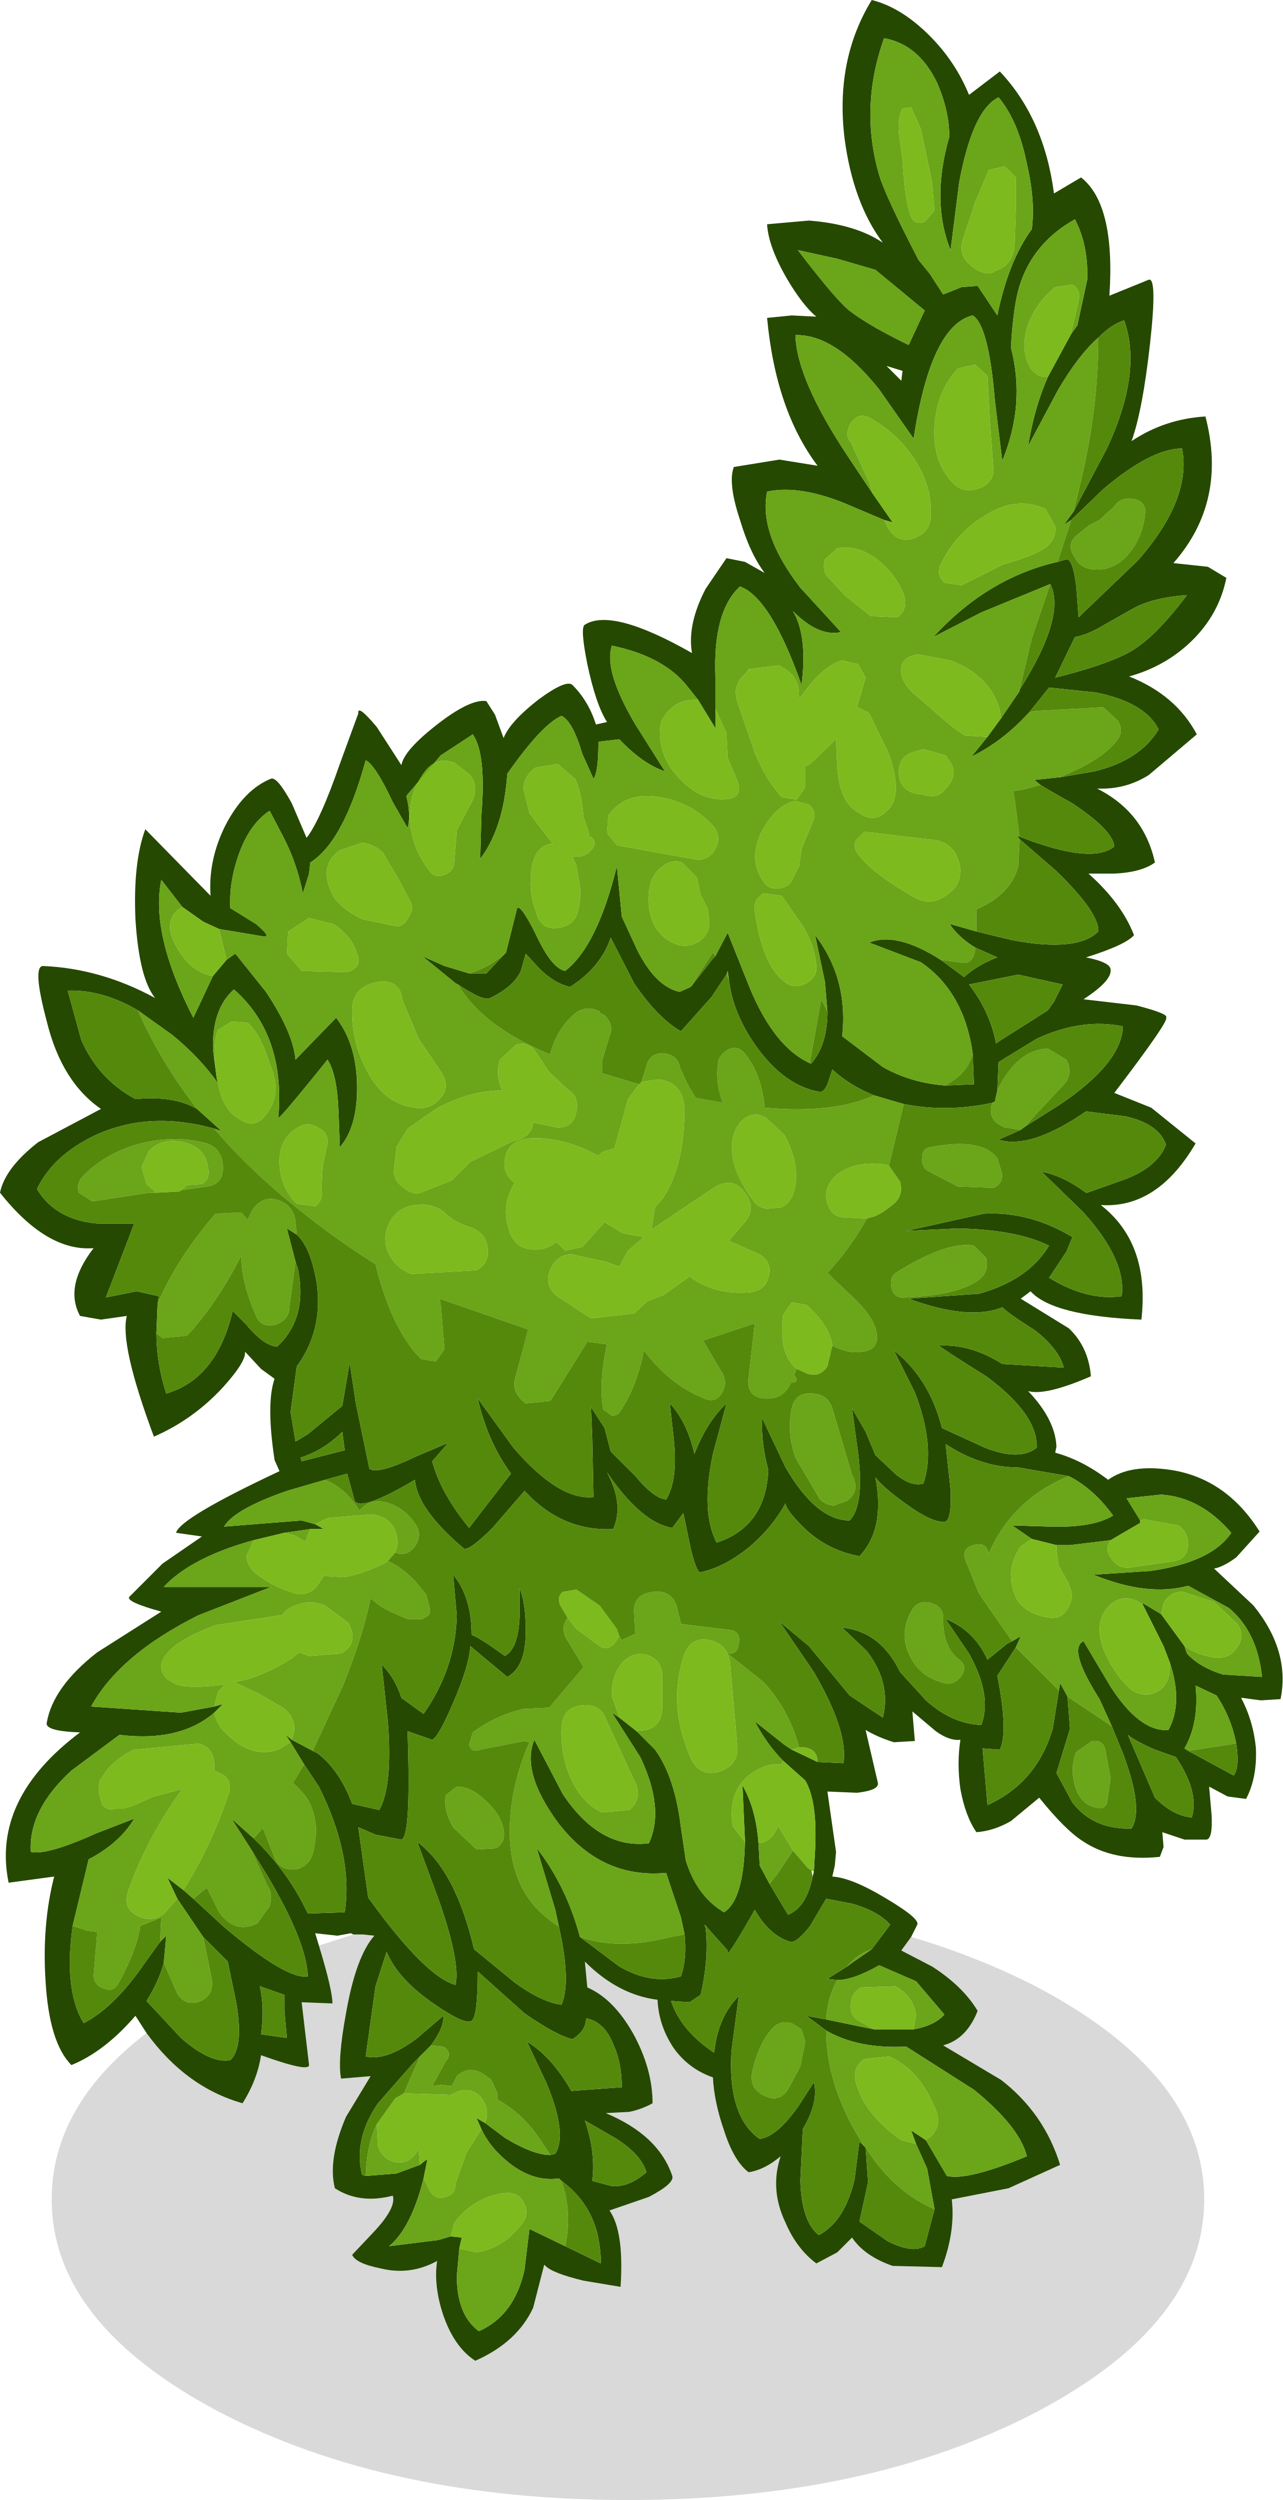
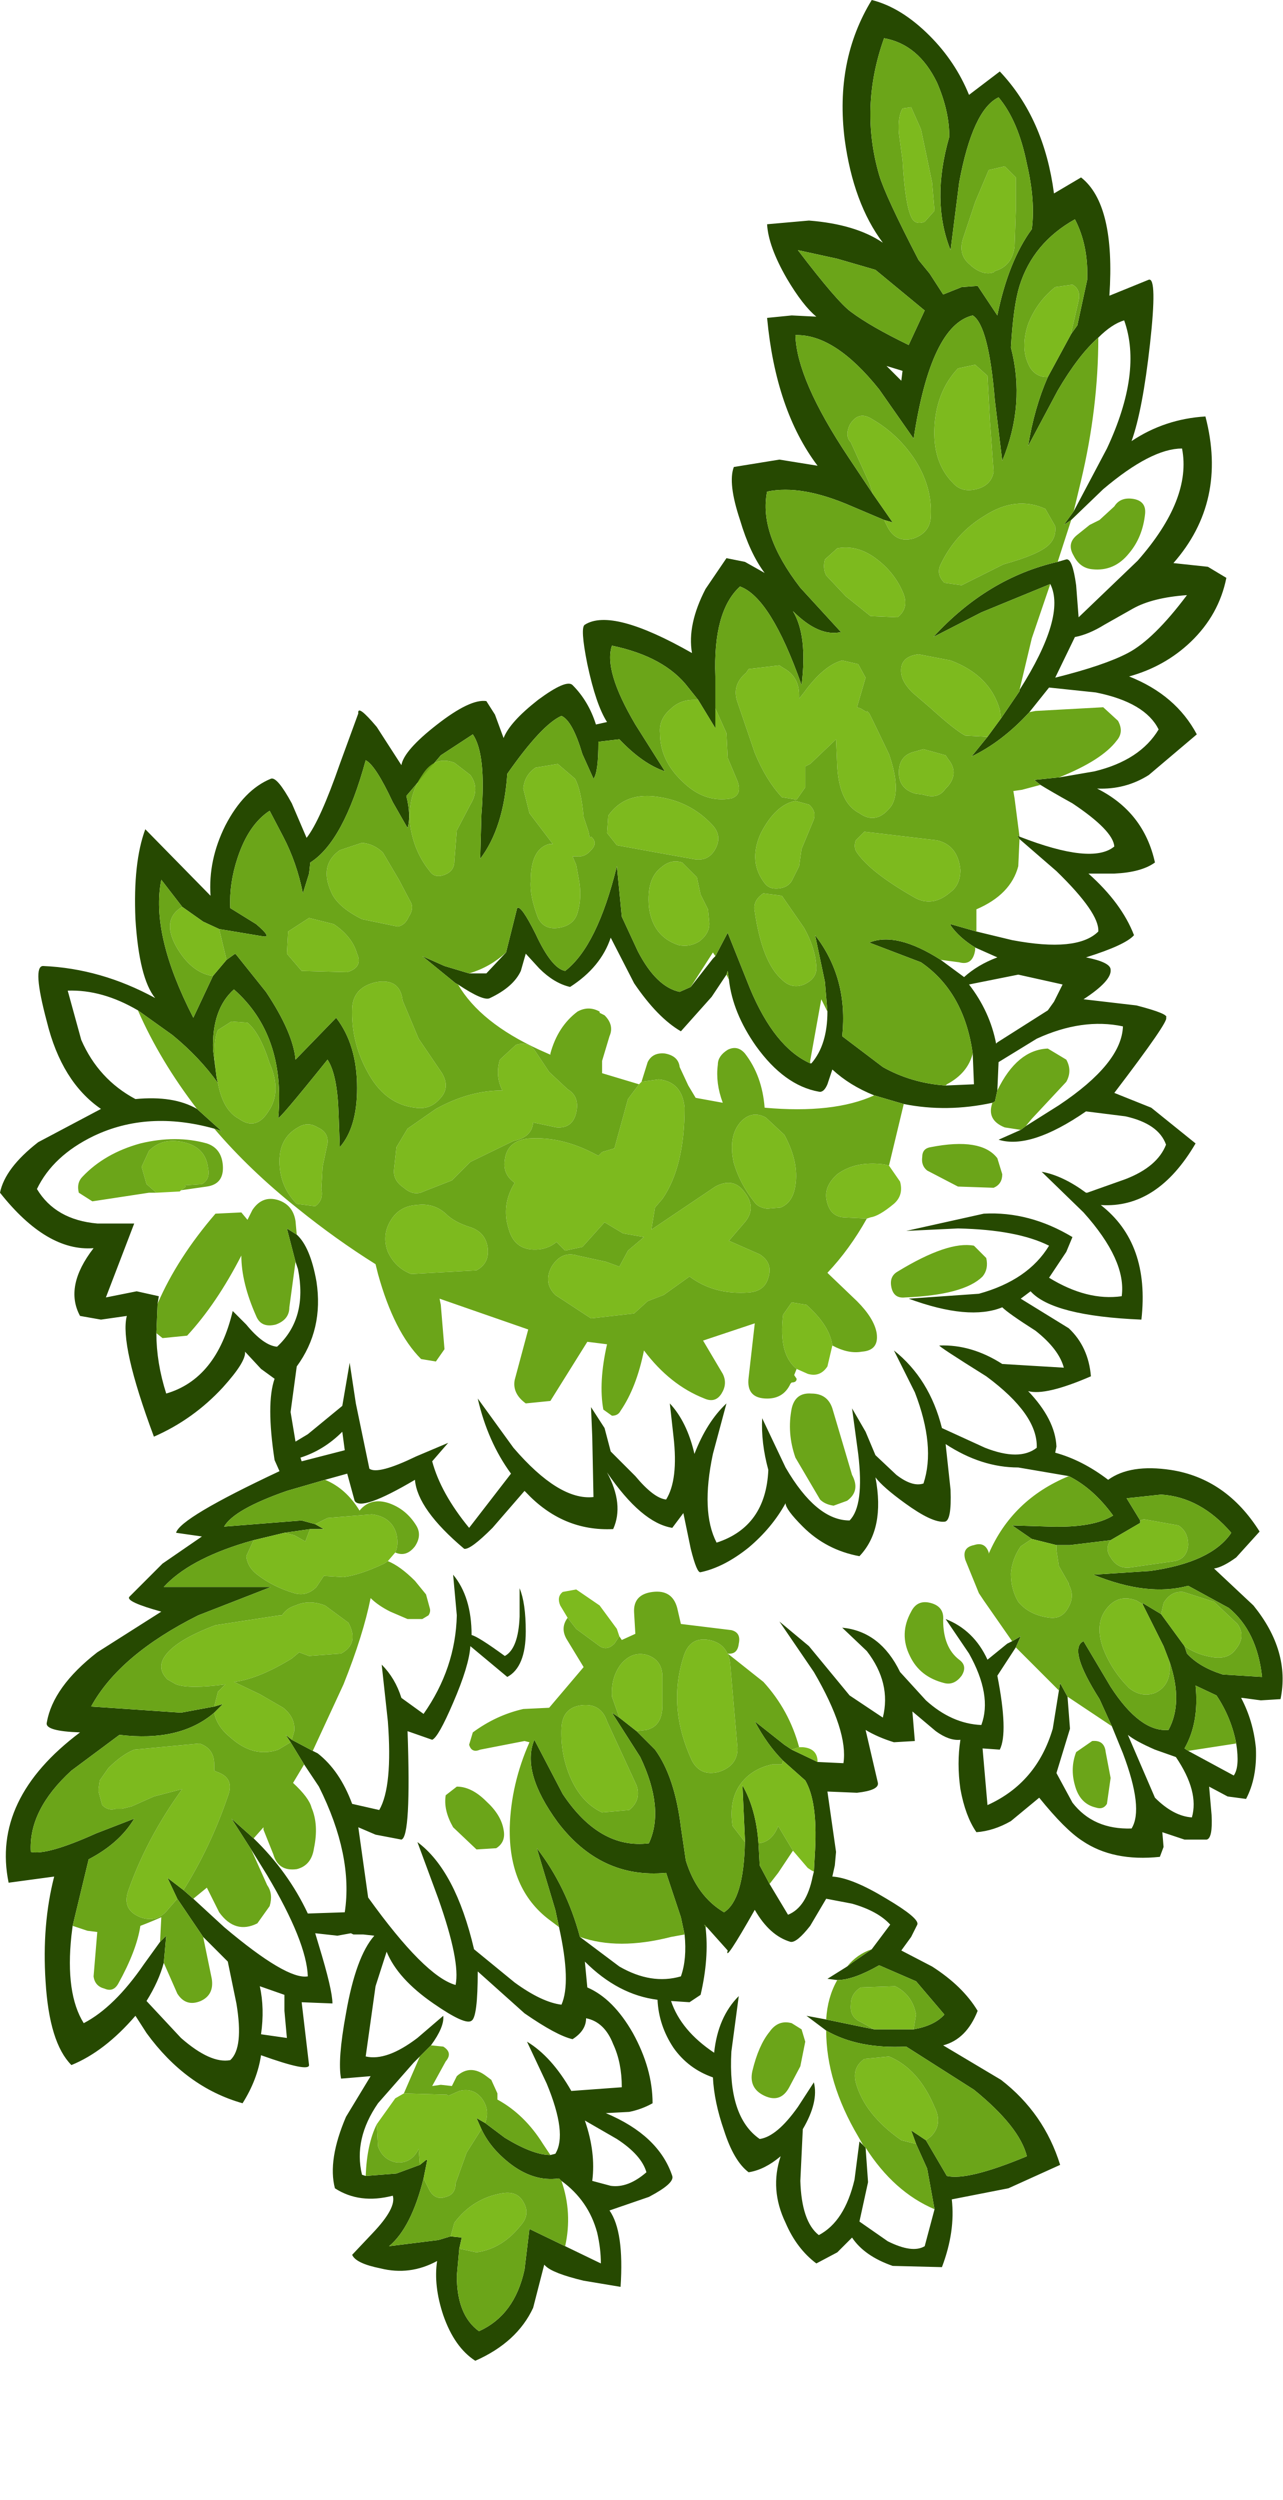
<svg xmlns="http://www.w3.org/2000/svg" height="101.45px" width="52.1px">
  <g transform="matrix(1, 0, 0, 1, 26.05, 87.7)">
    <path d="M9.85 -86.15 Q8.85 -83.35 9.65 -80.6 9.9 -79.75 11.25 -77.15 L11.7 -76.6 12.25 -75.75 13.0 -76.05 13.65 -76.1 14.45 -74.9 Q14.9 -77.1 15.85 -78.4 16.0 -79.55 15.65 -81.05 15.3 -82.8 14.5 -83.75 13.45 -83.25 12.9 -80.3 L12.55 -77.55 Q11.75 -79.55 12.5 -82.15 12.5 -83.2 12.0 -84.35 11.25 -85.9 9.85 -86.15 M-20.1 -5.2 L-20.55 -5.9 Q-21.8 -4.45 -23.15 -3.9 -24.05 -4.8 -24.2 -7.3 -24.35 -9.6 -23.85 -11.55 L-25.7 -11.3 Q-26.4 -14.7 -22.8 -17.4 -24.25 -17.45 -24.15 -17.8 -23.9 -19.25 -22.1 -20.65 L-19.5 -22.3 Q-20.95 -22.7 -20.8 -22.9 L-19.45 -24.25 -17.85 -25.35 -18.9 -25.5 Q-18.75 -26.1 -14.7 -28.0 L-14.9 -28.45 Q-15.25 -30.75 -14.9 -31.75 L-15.45 -32.15 -16.1 -32.85 Q-16.05 -32.45 -17.0 -31.4 -18.2 -30.1 -19.8 -29.4 -21.2 -33.15 -20.9 -34.3 L-21.95 -34.15 -22.8 -34.3 Q-23.45 -35.5 -22.25 -37.05 -24.15 -36.9 -26.05 -39.3 -25.85 -40.3 -24.5 -41.35 L-21.95 -42.7 Q-23.55 -43.8 -24.15 -46.25 -24.75 -48.5 -24.3 -48.5 -21.95 -48.4 -19.75 -47.2 -20.4 -48.0 -20.55 -50.4 -20.65 -52.7 -20.15 -54.05 L-17.5 -51.35 Q-17.6 -52.8 -16.9 -54.2 -16.15 -55.65 -15.05 -56.1 -14.8 -56.2 -14.2 -55.1 L-13.6 -53.7 Q-13.05 -54.4 -12.25 -56.7 L-11.5 -58.75 Q-11.55 -59.15 -10.75 -58.2 L-9.75 -56.65 Q-9.65 -57.25 -8.3 -58.3 -6.95 -59.35 -6.3 -59.25 L-5.95 -58.7 -5.6 -57.75 Q-5.35 -58.4 -4.2 -59.3 -3.05 -60.15 -2.8 -59.9 -2.15 -59.25 -1.85 -58.3 L-1.4 -58.4 Q-1.85 -59.1 -2.2 -60.75 -2.5 -62.25 -2.3 -62.35 -1.2 -63.05 2.05 -61.2 1.85 -62.35 2.6 -63.8 L3.45 -65.05 4.2 -64.9 5.0 -64.45 Q4.4 -65.25 4.0 -66.6 3.5 -68.1 3.75 -68.75 L5.6 -69.05 7.15 -68.8 Q5.45 -71.05 5.1 -74.8 L6.1 -74.9 7.1 -74.85 Q6.55 -75.3 5.9 -76.4 5.15 -77.7 5.1 -78.6 L6.8 -78.75 Q8.7 -78.6 9.8 -77.85 8.6 -79.45 8.25 -82.05 7.85 -85.25 9.35 -87.7 10.55 -87.4 11.7 -86.25 12.75 -85.2 13.3 -83.85 L14.55 -84.8 Q16.35 -82.9 16.75 -79.85 L17.85 -80.5 Q19.25 -79.4 19.0 -75.7 L20.6 -76.35 Q20.95 -76.45 20.65 -73.75 20.35 -71.05 19.9 -69.8 21.25 -70.7 22.9 -70.8 23.8 -67.35 21.6 -64.85 L23.0 -64.7 23.75 -64.25 Q23.45 -62.75 22.3 -61.65 21.25 -60.65 19.8 -60.25 21.7 -59.5 22.55 -57.9 L20.6 -56.25 Q19.65 -55.65 18.5 -55.7 20.4 -54.75 20.85 -52.7 20.3 -52.3 19.2 -52.25 L18.15 -52.25 Q19.5 -51.05 20.0 -49.75 19.65 -49.35 18.05 -48.85 19.05 -48.65 19.05 -48.35 19.1 -47.9 17.95 -47.15 L20.1 -46.9 Q21.45 -46.55 21.3 -46.4 21.45 -46.3 19.2 -43.35 L20.7 -42.75 22.5 -41.3 Q20.95 -38.65 18.65 -38.8 20.65 -37.25 20.3 -34.15 16.7 -34.3 15.8 -35.3 L15.4 -35.0 17.35 -33.8 Q18.15 -33.05 18.25 -31.85 16.4 -31.05 15.7 -31.25 16.8 -30.1 16.85 -29.0 L16.8 -28.75 Q17.9 -28.45 18.95 -27.65 19.85 -28.3 21.5 -28.05 23.75 -27.7 25.1 -25.55 L24.15 -24.5 Q23.6 -24.1 23.25 -24.05 L24.85 -22.55 Q26.35 -20.7 25.95 -18.75 L25.15 -18.7 24.4 -18.8 24.35 -18.8 Q24.85 -17.85 24.95 -16.75 25.0 -15.55 24.55 -14.7 L23.8 -14.8 23.05 -15.2 23.15 -14.05 Q23.2 -13.1 22.95 -13.05 L22.05 -13.05 21.15 -13.35 21.2 -12.75 21.05 -12.35 Q19.15 -12.15 17.9 -13.0 17.2 -13.45 16.15 -14.75 L15.0 -13.8 Q14.3 -13.4 13.6 -13.35 13.15 -14.0 12.95 -15.1 12.8 -16.15 12.95 -17.1 12.5 -17.05 11.95 -17.45 L11.0 -18.25 11.1 -17.05 10.25 -17.0 Q9.6 -17.2 9.1 -17.5 L9.6 -15.35 Q9.65 -15.05 8.75 -14.95 L7.55 -15.0 7.9 -12.55 7.85 -12.0 7.75 -11.55 Q8.55 -11.5 9.95 -10.65 11.3 -9.85 11.2 -9.6 L10.95 -9.1 10.55 -8.55 11.8 -7.9 Q13.05 -7.1 13.65 -6.1 13.2 -4.95 12.25 -4.7 L14.6 -3.3 Q16.35 -1.95 17.0 0.15 L14.9 1.1 12.6 1.55 Q12.75 2.85 12.2 4.3 L10.2 4.25 Q9.05 3.85 8.55 3.1 L7.95 3.7 7.1 4.15 Q6.3 3.55 5.85 2.5 5.2 1.15 5.65 -0.2 5.0 0.35 4.35 0.45 3.75 0.0 3.35 -1.25 2.95 -2.4 2.9 -3.4 1.9 -3.75 1.3 -4.6 0.7 -5.5 0.65 -6.55 -0.95 -6.75 -2.3 -8.1 L-2.2 -7.05 Q-1.15 -6.6 -0.35 -5.2 0.45 -3.75 0.45 -2.35 0.0 -2.1 -0.5 -2.0 L-1.45 -1.95 Q0.7 -1.05 1.25 0.6 1.35 0.9 0.3 1.45 L-1.3 2.0 Q-0.7 2.85 -0.85 5.1 L-2.35 4.85 Q-3.6 4.55 -3.9 4.25 L-3.95 4.2 -4.4 5.95 Q-5.05 7.35 -6.75 8.1 -7.6 7.55 -8.05 6.25 -8.45 5.05 -8.3 4.05 -9.4 4.65 -10.6 4.35 -11.6 4.15 -11.75 3.8 L-10.9 2.9 Q-9.95 1.9 -10.1 1.4 -11.45 1.75 -12.45 1.1 -12.75 -0.05 -12.0 -1.8 L-11.0 -3.45 -12.2 -3.35 Q-12.35 -4.1 -12.0 -6.0 -11.6 -8.3 -10.85 -9.15 L-11.3 -9.2 -11.7 -9.2 -11.8 -9.25 -12.35 -9.15 -13.25 -9.25 -13.1 -8.75 Q-12.55 -6.95 -12.55 -6.4 L-13.8 -6.45 -13.5 -3.9 Q-13.5 -3.6 -15.45 -4.3 -15.6 -3.3 -16.2 -2.35 -18.5 -3.0 -20.1 -5.2 M6.35 -77.55 Q7.95 -75.45 8.5 -75.05 9.3 -74.45 10.85 -73.7 L11.5 -75.1 9.5 -76.75 7.95 -77.2 6.35 -77.55 M17.45 -74.15 L17.7 -74.5 18.1 -76.35 Q18.15 -77.75 17.6 -78.8 15.9 -77.85 15.35 -76.1 15.1 -75.3 15.0 -73.6 15.6 -71.3 14.65 -69.0 L14.35 -71.45 Q14.1 -74.5 13.45 -74.9 11.75 -74.5 11.05 -69.9 L9.65 -71.9 Q7.85 -74.15 6.25 -74.1 6.3 -72.3 8.4 -69.15 L9.4 -67.65 10.2 -66.5 9.85 -66.6 8.55 -67.15 Q6.5 -68.05 5.1 -67.75 4.75 -66.05 6.45 -63.85 L8.1 -62.05 Q7.2 -61.85 6.15 -62.9 6.75 -61.9 6.5 -59.9 5.25 -63.45 4.0 -63.9 2.9 -62.9 3.0 -60.25 L3.0 -58.95 3.0 -58.15 2.3 -59.3 1.9 -59.8 Q0.95 -61.05 -1.2 -61.5 -1.55 -60.5 -0.25 -58.3 L0.95 -56.4 Q0.05 -56.7 -0.9 -57.7 L-1.75 -57.6 Q-1.75 -56.35 -1.95 -56.1 L-2.4 -57.1 Q-2.8 -58.45 -3.25 -58.65 -4.05 -58.3 -5.45 -56.3 -5.6 -54.1 -6.55 -52.85 L-6.5 -54.65 Q-6.3 -57.1 -6.85 -57.9 L-8.15 -57.05 -9.55 -55.4 Q-9.35 -54.6 -9.5 -54.1 L-10.1 -55.15 Q-10.8 -56.65 -11.2 -56.85 -12.1 -53.55 -13.45 -52.7 L-13.5 -52.25 -13.75 -51.45 Q-14.0 -52.7 -14.55 -53.75 L-15.1 -54.8 Q-15.95 -54.25 -16.4 -52.9 -16.75 -51.85 -16.7 -50.85 L-15.65 -50.2 Q-15.0 -49.65 -15.35 -49.7 L-17.15 -50.0 -17.8 -50.3 -18.65 -50.9 -19.5 -52.0 Q-19.95 -49.8 -18.2 -46.4 L-17.4 -48.1 -16.85 -48.75 -16.5 -49.0 -16.45 -48.95 -15.25 -47.45 Q-14.15 -45.8 -14.05 -44.7 L-12.4 -46.4 Q-11.55 -45.3 -11.55 -43.55 -11.55 -41.95 -12.25 -41.15 L-12.3 -42.5 Q-12.35 -44.1 -12.75 -44.7 -14.8 -42.15 -14.75 -42.35 -14.45 -45.7 -16.55 -47.55 -17.45 -46.75 -17.4 -45.1 L-17.25 -43.95 -17.2 -43.75 Q-17.95 -44.8 -19.05 -45.7 L-20.45 -46.7 Q-21.9 -47.55 -23.3 -47.5 L-22.75 -45.5 Q-22.05 -43.9 -20.55 -43.1 -19.0 -43.25 -18.05 -42.7 L-17.05 -41.8 -17.35 -41.9 Q-20.05 -42.65 -22.25 -41.6 -23.9 -40.8 -24.55 -39.45 -23.8 -38.2 -22.1 -38.05 L-20.6 -38.05 -21.75 -35.05 -20.5 -35.3 -19.6 -35.1 -19.65 -34.8 -19.7 -33.6 Q-19.7 -32.4 -19.3 -31.15 -17.25 -31.75 -16.6 -34.5 L-16.05 -33.95 Q-15.35 -33.1 -14.8 -33.05 -13.55 -34.2 -13.95 -36.2 L-14.05 -36.5 -14.4 -37.85 -14.0 -37.6 Q-13.45 -37.1 -13.2 -35.7 -12.9 -33.75 -14.0 -32.25 L-14.25 -30.4 -14.05 -29.2 -13.55 -29.5 -12.15 -30.65 -11.85 -32.4 -11.6 -30.75 -11.05 -28.1 Q-10.7 -27.85 -9.15 -28.6 L-7.85 -29.15 -8.5 -28.4 Q-8.15 -27.1 -7.0 -25.7 L-5.3 -27.9 Q-6.25 -29.2 -6.65 -30.95 L-5.2 -28.95 Q-3.35 -26.8 -1.95 -26.95 L-2.0 -29.4 -2.05 -30.6 -1.5 -29.75 -1.25 -28.8 -0.25 -27.8 Q0.5 -26.9 1.0 -26.85 1.5 -27.65 1.3 -29.4 L1.15 -30.75 Q1.85 -30.0 2.15 -28.7 2.65 -30.0 3.45 -30.75 L2.9 -28.7 Q2.4 -26.35 3.05 -25.1 5.05 -25.75 5.15 -28.05 4.85 -29.15 4.9 -30.15 L5.85 -28.15 Q7.1 -26.0 8.45 -26.0 9.05 -26.6 8.8 -28.7 L8.55 -30.55 9.1 -29.6 9.5 -28.65 10.35 -27.85 Q11.0 -27.35 11.45 -27.5 11.95 -29.0 11.1 -31.2 L10.25 -32.9 Q11.7 -31.75 12.2 -29.75 L13.95 -28.95 Q15.35 -28.4 16.05 -28.95 16.1 -30.3 14.0 -31.85 12.0 -33.1 12.1 -33.1 13.4 -33.15 14.65 -32.35 L17.15 -32.2 Q16.95 -32.95 16.0 -33.7 14.9 -34.4 14.65 -34.65 13.3 -34.1 10.85 -35.0 L13.7 -35.2 Q15.7 -35.75 16.55 -37.15 15.25 -37.8 12.85 -37.85 L10.75 -37.75 13.9 -38.45 Q15.75 -38.55 17.5 -37.5 L17.25 -36.9 16.55 -35.85 Q18.1 -34.9 19.5 -35.1 19.7 -36.55 17.95 -38.5 L16.25 -40.15 Q17.1 -40.0 18.05 -39.3 L18.1 -39.3 19.65 -39.85 Q20.95 -40.35 21.3 -41.25 21.0 -42.1 19.65 -42.4 L18.05 -42.6 Q15.8 -41.05 14.5 -41.45 L15.4 -41.85 15.6 -42.0 16.95 -42.85 Q19.5 -44.55 19.55 -46.05 17.9 -46.4 16.05 -45.55 L14.5 -44.6 14.45 -43.45 14.35 -43.0 14.25 -42.95 Q12.4 -42.55 10.65 -42.9 L10.3 -43.0 9.45 -43.25 Q8.45 -43.65 7.75 -44.3 L7.55 -43.7 Q7.4 -43.35 7.2 -43.4 5.8 -43.65 4.65 -45.25 3.7 -46.6 3.55 -47.95 L3.5 -48.3 3.45 -48.15 2.85 -47.25 1.6 -45.85 Q0.65 -46.4 -0.3 -47.8 L-1.25 -49.65 Q-1.65 -48.45 -2.9 -47.65 -3.55 -47.8 -4.15 -48.4 L-4.7 -49.0 -4.9 -48.3 Q-5.2 -47.65 -6.15 -47.2 -6.4 -47.05 -7.45 -47.75 L-7.55 -47.8 -8.9 -48.9 -8.0 -48.5 -7.0 -48.2 -6.3 -48.2 -5.5 -49.05 -5.35 -49.65 -5.05 -50.85 Q-4.9 -51.0 -4.3 -49.8 -3.65 -48.4 -3.1 -48.3 -1.8 -49.3 -1.0 -52.55 L-0.8 -50.5 -0.15 -49.1 Q0.6 -47.65 1.55 -47.45 L2.0 -47.65 2.9 -48.8 3.0 -48.9 3.5 -49.85 4.4 -47.6 Q5.4 -45.2 6.85 -44.55 L6.9 -44.55 Q7.55 -45.3 7.55 -46.65 L7.45 -47.85 7.05 -49.75 Q8.4 -48.0 8.15 -45.65 L9.8 -44.4 Q10.95 -43.75 12.35 -43.65 L13.5 -43.7 13.45 -44.95 Q13.1 -47.45 11.35 -48.65 L9.25 -49.45 Q10.35 -49.9 12.15 -48.75 L13.1 -48.05 Q13.65 -48.55 14.45 -48.85 L13.55 -49.25 Q12.9 -49.65 12.55 -50.15 L12.55 -50.2 13.6 -49.9 15.05 -49.55 Q17.7 -49.05 18.55 -49.9 18.6 -50.65 16.85 -52.35 L15.35 -53.65 15.25 -53.8 15.35 -53.75 Q18.3 -52.6 19.2 -53.35 19.15 -54.0 17.5 -55.1 16.6 -55.6 16.2 -55.85 L15.95 -56.05 16.9 -56.15 16.95 -56.15 18.4 -56.4 Q20.25 -56.85 21.0 -58.1 20.45 -59.2 18.45 -59.6 L16.55 -59.8 15.75 -58.8 Q14.65 -57.6 13.4 -57.0 L14.05 -57.8 14.6 -58.55 15.35 -59.65 15.35 -59.7 Q17.25 -62.7 16.6 -64.0 L13.8 -62.85 11.85 -61.85 Q14.05 -64.25 16.9 -64.9 L17.25 -65.0 Q17.5 -65.05 17.65 -63.95 L17.75 -62.65 20.15 -64.95 Q22.35 -67.45 21.95 -69.5 20.7 -69.5 18.75 -67.85 L17.45 -66.6 17.15 -66.4 17.55 -66.95 18.9 -69.5 Q20.35 -72.6 19.6 -74.7 19.1 -74.55 18.55 -74.0 17.75 -73.3 16.9 -71.85 L15.7 -69.6 Q15.95 -71.15 16.5 -72.4 L17.45 -74.15 M10.6 -72.65 L9.95 -72.85 10.55 -72.25 10.6 -72.65 M22.15 -63.55 Q20.75 -63.45 19.95 -63.0 L18.8 -62.35 Q18.15 -61.95 17.6 -61.85 L16.8 -60.2 Q18.8 -60.7 19.75 -61.2 20.8 -61.75 22.15 -63.55 M22.05 -20.9 L22.15 -20.6 Q22.65 -20.05 23.6 -19.75 L25.2 -19.65 Q25.0 -21.5 23.85 -22.45 L22.2 -23.35 Q20.55 -22.9 18.35 -23.8 L20.65 -23.95 Q23.15 -24.3 23.95 -25.5 22.7 -26.95 21.1 -27.05 L19.7 -26.9 20.25 -26.0 20.25 -25.9 19.05 -25.2 17.4 -25.0 16.85 -25.0 15.85 -25.25 15.05 -25.8 16.6 -25.75 Q18.35 -25.7 19.15 -26.2 18.35 -27.3 17.35 -27.8 L15.3 -28.15 Q13.8 -28.15 12.35 -29.1 L12.55 -27.25 Q12.6 -25.95 12.3 -25.95 11.8 -25.9 10.7 -26.7 9.8 -27.35 9.5 -27.75 9.9 -25.65 8.85 -24.55 7.5 -24.8 6.55 -25.75 5.85 -26.45 5.85 -26.7 5.3 -25.7 4.35 -24.9 3.35 -24.1 2.4 -23.9 2.25 -23.85 2.0 -24.85 L1.7 -26.3 1.25 -25.7 Q0.0 -25.9 -1.4 -27.95 -0.7 -26.65 -1.15 -25.65 -3.2 -25.55 -4.7 -27.15 L-4.75 -27.2 -6.05 -25.7 Q-6.95 -24.8 -7.2 -24.85 -9.1 -26.45 -9.2 -27.65 -11.4 -26.35 -11.65 -26.8 L-11.95 -27.9 -12.85 -27.65 -14.4 -27.2 Q-16.55 -26.45 -16.95 -25.75 L-13.8 -26.0 -13.25 -25.85 -12.9 -25.65 -13.45 -25.65 -14.5 -25.5 -15.75 -25.2 -16.1 -25.1 Q-18.4 -24.4 -19.4 -23.3 L-15.05 -23.3 -18.0 -22.15 Q-21.2 -20.55 -22.35 -18.45 L-18.7 -18.2 -17.35 -18.45 -17.0 -18.55 -17.35 -18.2 Q-18.75 -17.0 -21.2 -17.3 L-23.15 -15.85 Q-24.9 -14.25 -24.8 -12.55 -24.15 -12.4 -22.15 -13.3 L-20.6 -13.9 Q-21.2 -12.9 -22.45 -12.25 L-23.1 -9.55 -23.15 -9.15 Q-23.4 -6.8 -22.65 -5.6 -21.4 -6.25 -20.2 -8.0 L-19.55 -8.9 -19.3 -9.15 -19.4 -8.05 Q-19.6 -7.3 -20.1 -6.5 L-18.7 -5.0 Q-17.5 -3.95 -16.7 -4.1 -16.15 -4.6 -16.45 -6.4 L-16.8 -8.1 -17.8 -9.1 -18.85 -10.65 -19.25 -11.5 -18.6 -11.0 -18.2 -10.65 -16.95 -9.5 Q-14.4 -7.35 -13.55 -7.5 -13.6 -8.9 -15.2 -11.6 L-15.85 -12.65 -16.65 -13.9 -15.75 -13.1 Q-14.35 -11.75 -13.55 -10.05 L-12.05 -10.1 Q-11.7 -12.4 -13.1 -15.2 L-13.7 -16.1 -14.25 -17.0 -14.45 -17.3 -14.2 -17.1 -13.35 -16.65 -13.15 -16.55 Q-12.25 -15.85 -11.75 -14.5 L-10.65 -14.25 Q-10.1 -15.2 -10.3 -17.85 L-10.55 -20.15 Q-10.0 -19.6 -9.75 -18.8 L-8.85 -18.15 Q-7.55 -20.0 -7.5 -22.15 L-7.65 -23.8 Q-6.9 -22.9 -6.9 -21.35 -6.65 -21.3 -5.55 -20.5 -5.0 -20.8 -4.95 -22.1 L-4.95 -23.25 Q-4.7 -22.65 -4.7 -21.5 -4.7 -20.05 -5.45 -19.65 L-6.95 -20.9 Q-7.0 -20.1 -7.65 -18.6 -8.25 -17.2 -8.5 -17.1 L-9.5 -17.45 Q-9.35 -13.15 -9.75 -13.05 L-10.8 -13.25 -11.5 -13.55 -11.1 -10.7 Q-8.8 -7.5 -7.55 -7.15 -7.35 -8.1 -8.25 -10.65 L-9.1 -12.95 Q-7.55 -11.8 -6.8 -8.6 L-5.15 -7.25 Q-4.05 -6.45 -3.25 -6.35 -2.85 -7.25 -3.35 -9.5 L-3.5 -10.2 -4.25 -12.7 Q-3.05 -11.15 -2.5 -9.1 L-0.9 -7.9 Q0.4 -7.15 1.6 -7.5 1.85 -8.2 1.75 -9.2 L1.6 -9.9 1.0 -11.7 Q-1.65 -11.45 -3.4 -13.75 -4.9 -15.8 -4.35 -17.1 L-3.2 -14.9 Q-1.7 -12.65 0.3 -12.9 0.95 -14.3 -0.05 -16.4 L-1.2 -18.2 -0.9 -18.0 -0.2 -17.45 0.55 -16.7 Q1.35 -15.6 1.6 -13.55 L1.8 -12.2 Q2.25 -10.75 3.35 -10.1 4.15 -10.6 4.2 -12.95 L4.2 -13.05 4.1 -15.25 Q4.65 -14.3 4.75 -12.9 L4.8 -12.0 5.2 -11.25 5.95 -10.0 Q6.7 -10.3 6.95 -11.55 L7.0 -11.75 7.05 -12.65 Q7.15 -14.6 6.65 -15.45 L5.75 -16.25 Q5.1 -16.9 4.6 -17.85 L5.8 -16.9 6.1 -16.7 7.15 -16.2 8.2 -16.15 Q8.4 -17.45 7.0 -19.85 L5.6 -21.9 6.8 -20.9 8.45 -18.9 9.8 -18.0 Q10.15 -19.4 9.15 -20.7 L8.15 -21.65 Q9.7 -21.5 10.5 -19.85 L11.55 -18.7 Q12.6 -17.75 13.8 -17.7 14.25 -18.9 13.3 -20.6 L12.35 -22.0 Q13.5 -21.55 14.05 -20.35 L14.85 -21.0 15.05 -21.1 15.4 -21.3 15.2 -20.85 14.45 -19.7 Q14.9 -17.4 14.55 -16.7 L13.85 -16.75 14.05 -14.45 Q16.05 -15.35 16.7 -17.55 L16.95 -19.1 17.0 -19.4 17.3 -18.85 17.4 -17.55 16.85 -15.75 17.5 -14.55 Q18.35 -13.45 19.9 -13.5 20.4 -14.3 19.55 -16.55 L19.1 -17.65 18.6 -18.75 Q17.3 -20.8 17.95 -21.1 L19.05 -19.25 Q20.25 -17.4 21.4 -17.5 22.0 -18.6 21.45 -20.25 L21.2 -20.9 20.35 -22.6 20.35 -22.65 21.1 -22.2 22.05 -20.9 M17.1 -47.75 L15.3 -48.15 13.3 -47.75 Q14.15 -46.65 14.4 -45.35 L14.45 -45.4 16.5 -46.7 16.75 -47.05 17.1 -47.75 M9.35 -8.6 L10.1 -9.6 Q9.6 -10.15 8.55 -10.45 L7.5 -10.65 6.85 -9.55 Q6.3 -8.85 6.05 -8.9 5.2 -9.15 4.6 -10.2 3.35 -8.0 3.5 -8.55 L2.65 -9.5 2.55 -9.6 2.6 -9.5 Q2.75 -8.25 2.4 -6.75 L1.95 -6.45 1.2 -6.5 Q1.6 -5.3 2.95 -4.4 3.1 -5.85 3.95 -6.7 L3.65 -4.45 Q3.5 -1.8 4.8 -0.9 5.5 -1.0 6.35 -2.2 L7.0 -3.2 Q7.2 -2.4 6.55 -1.3 L6.45 0.8 Q6.5 2.45 7.2 3.0 8.25 2.45 8.65 0.75 L8.85 -0.8 9.0 -0.65 9.1 -0.55 9.2 0.85 8.85 2.45 10.0 3.25 Q11.0 3.75 11.5 3.45 L11.9 1.95 11.6 0.3 11.15 -0.7 10.95 -1.25 11.55 -0.85 12.4 0.6 Q13.25 0.8 15.65 -0.2 15.35 -1.4 13.5 -2.9 L10.75 -4.65 Q8.8 -4.55 7.5 -5.3 L6.7 -5.9 7.5 -5.75 8.95 -5.45 9.45 -5.35 11.05 -5.35 Q11.9 -5.5 12.3 -5.95 L11.15 -7.3 9.65 -7.95 Q8.6 -7.35 7.95 -7.35 L7.55 -7.4 8.35 -7.9 8.55 -8.05 9.35 -8.6 M24.15 -16.95 Q23.95 -18.0 23.35 -18.9 L22.5 -19.3 Q22.65 -17.8 22.05 -16.75 L22.2 -16.65 24.05 -15.65 Q24.3 -16.0 24.15 -16.95 M22.35 -13.95 Q22.65 -15.0 21.7 -16.4 L20.85 -16.7 Q20.05 -17.05 19.75 -17.3 L20.85 -14.75 Q21.6 -14.0 22.35 -13.95 M-12.05 -28.85 L-12.15 -29.6 Q-12.9 -28.85 -13.85 -28.55 L-13.8 -28.4 -12.05 -28.85 M-3.7 -0.25 L-3.5 -0.3 Q-3.0 -1.1 -3.85 -3.15 L-4.65 -4.85 Q-3.65 -4.25 -2.85 -2.85 L-0.8 -3.0 Q-0.8 -4.0 -1.15 -4.75 -1.5 -5.65 -2.25 -5.8 -2.25 -5.3 -2.8 -4.95 -3.45 -5.1 -4.75 -6.0 L-6.65 -7.7 Q-6.65 -5.85 -6.9 -5.7 -7.15 -5.5 -8.45 -6.4 -9.9 -7.4 -10.35 -8.5 L-10.8 -7.1 -11.2 -4.25 Q-10.35 -4.05 -9.1 -5.0 L-8.05 -5.9 Q-8.0 -5.45 -8.55 -4.7 L-9.0 -4.25 -9.25 -4.0 -10.7 -2.35 Q-11.7 -0.9 -11.35 0.55 L-11.2 0.6 -9.95 0.5 -9.0 0.15 -8.75 -0.05 -8.7 -0.05 -8.85 0.7 Q-9.35 2.7 -10.25 3.45 L-8.25 3.2 -7.75 3.05 -7.3 3.1 -7.4 3.55 -7.5 4.65 Q-7.5 6.25 -6.6 6.9 -5.15 6.25 -4.75 4.4 L-4.55 2.75 -3.1 3.45 -1.65 4.15 Q-1.65 3.55 -1.8 2.9 -2.15 1.6 -3.25 0.8 L-3.35 0.7 Q-4.4 0.85 -5.4 0.05 -6.15 -0.55 -6.5 -1.3 L-6.7 -1.75 -6.35 -1.55 -5.55 -0.95 Q-4.4 -0.25 -3.7 -0.25 M-15.45 -5.15 L-14.4 -5.0 -14.5 -6.1 -14.5 -6.75 -15.5 -7.1 Q-15.3 -6.2 -15.45 -5.15 M0.2 0.45 Q0.0 -0.25 -1.0 -0.9 L-2.3 -1.65 Q-1.85 -0.35 -2.0 0.8 L-1.25 1.0 Q-0.55 1.1 0.2 0.45" fill="#264901" fill-rule="evenodd" stroke="none" />
    <path d="M14.1 -80.8 L14.75 -80.95 15.2 -80.5 15.2 -79.15 15.15 -77.7 Q15.05 -76.9 14.35 -76.7 L14.3 -76.65 Q13.9 -76.5 13.4 -76.9 L13.35 -76.95 Q12.85 -77.35 13.05 -78.0 L13.55 -79.5 14.1 -80.8 M10.6 -83.3 L10.95 -83.35 11.35 -82.45 11.55 -81.5 11.8 -80.3 11.9 -79.15 11.5 -78.7 Q11.1 -78.55 10.95 -78.9 10.7 -79.45 10.6 -81.2 L10.45 -82.3 Q10.4 -82.95 10.6 -83.3 M17.45 -74.15 L16.5 -72.4 16.45 -72.4 Q16.05 -72.4 15.8 -72.75 15.35 -73.5 15.7 -74.55 16.05 -75.45 16.8 -76.05 L17.5 -76.15 Q17.85 -75.95 17.75 -75.5 L17.45 -74.2 17.45 -74.15 M14.6 -58.55 L14.05 -57.8 13.15 -57.85 Q12.75 -58.05 11.7 -59.0 L11.0 -59.6 Q10.6 -60.0 10.55 -60.35 10.45 -61.05 11.25 -61.15 L12.55 -60.9 Q14.15 -60.3 14.55 -58.9 L14.6 -58.55 M-17.2 -43.75 L-17.25 -43.95 Q-17.45 -45.35 -17.2 -45.9 L-16.65 -46.25 -16.0 -46.2 Q-15.5 -45.8 -15.1 -44.55 -14.6 -43.4 -15.15 -42.6 -15.65 -41.8 -16.35 -42.3 -17.0 -42.65 -17.2 -43.75 M-16.85 -48.75 L-17.4 -48.1 -17.45 -48.1 Q-18.3 -48.25 -18.9 -49.3 -19.5 -50.4 -18.65 -50.9 L-17.8 -50.3 -17.15 -50.0 -16.85 -48.75 M2.3 -59.3 L3.0 -58.15 3.0 -58.95 3.45 -57.95 3.5 -56.95 3.9 -56.0 Q4.1 -55.45 3.65 -55.3 2.55 -55.1 1.65 -56.0 0.75 -56.85 0.75 -57.95 0.7 -58.5 1.15 -58.9 1.55 -59.3 2.1 -59.3 L2.3 -59.3 M9.85 -66.6 L10.2 -66.5 9.4 -67.65 9.25 -68.1 8.5 -69.75 Q8.25 -70.0 8.45 -70.45 8.8 -71.05 9.35 -70.7 10.4 -70.1 11.1 -69.05 11.8 -67.95 11.75 -66.8 11.75 -66.1 11.05 -65.85 10.35 -65.65 10.0 -66.3 L9.85 -66.6 M7.5 -64.35 Q7.35 -64.65 7.45 -65.0 L7.95 -65.45 Q8.75 -65.6 9.5 -65.05 10.25 -64.5 10.6 -63.7 10.9 -63.05 10.4 -62.65 L9.3 -62.7 8.3 -63.5 7.5 -64.35 M13.0 -63.95 L12.3 -64.05 Q11.95 -64.4 12.15 -64.8 12.75 -66.05 13.9 -66.75 15.2 -67.6 16.4 -67.05 L16.8 -66.35 Q16.85 -65.9 16.55 -65.6 16.15 -65.2 14.7 -64.8 L13.0 -63.95 M12.85 -72.75 L13.55 -72.9 14.05 -72.45 14.15 -70.6 14.3 -68.55 Q14.2 -68.0 13.6 -67.85 13.0 -67.7 12.65 -68.1 11.8 -68.95 11.9 -70.45 12.0 -71.85 12.85 -72.75 M8.75 -53.1 Q8.6 -53.3 8.7 -53.6 L9.05 -53.95 12.0 -53.6 Q12.85 -53.4 12.95 -52.4 12.95 -51.8 12.55 -51.5 11.8 -50.85 11.05 -51.3 9.3 -52.3 8.75 -53.1 M6.25 -55.2 L6.8 -55.05 Q7.1 -54.8 7.0 -54.45 L6.5 -53.25 6.4 -52.55 6.1 -51.95 Q5.95 -51.7 5.6 -51.65 5.25 -51.6 5.05 -51.8 4.3 -52.7 4.85 -53.9 5.45 -55.05 6.25 -55.2 M4.6 -50.7 Q4.5 -51.15 4.95 -51.45 L5.7 -51.35 6.6 -50.05 Q7.05 -49.25 7.1 -48.5 7.15 -48.0 6.6 -47.75 6.1 -47.55 5.7 -47.95 4.9 -48.65 4.6 -50.7 M0.8 -52.5 Q1.2 -52.85 1.65 -52.7 L2.25 -52.1 2.4 -51.4 2.7 -50.8 2.75 -50.3 Q2.8 -49.85 2.35 -49.5 1.95 -49.25 1.5 -49.35 0.45 -49.7 0.3 -50.9 0.2 -52.05 0.8 -52.5 M2.85 -54.25 Q3.3 -53.8 3.0 -53.25 2.7 -52.7 2.05 -52.85 L0.65 -53.1 -1.0 -53.4 -1.4 -53.9 -1.35 -54.6 Q-0.65 -55.6 0.75 -55.35 2.0 -55.15 2.85 -54.25 M8.9 -58.95 L9.15 -58.8 9.15 -58.85 9.25 -58.75 9.4 -58.45 10.05 -57.1 Q10.55 -55.65 10.15 -55.0 9.55 -54.2 8.85 -54.7 8.05 -55.1 7.95 -56.55 L7.9 -57.7 6.85 -56.7 6.65 -56.6 6.65 -55.75 6.3 -55.25 5.7 -55.35 Q5.05 -56.05 4.6 -57.15 L3.9 -59.2 Q3.65 -59.9 4.25 -60.4 L4.35 -60.55 5.6 -60.7 5.75 -60.6 Q6.4 -60.25 6.4 -59.5 L6.4 -59.35 6.6 -59.6 Q7.4 -60.7 8.15 -60.9 L8.8 -60.75 9.1 -60.2 8.75 -59.0 8.9 -58.95 M11.1 -55.5 Q10.45 -55.7 10.45 -56.35 10.45 -57.05 11.1 -57.2 L11.45 -57.3 12.35 -57.05 12.45 -56.9 Q12.9 -56.35 12.45 -55.8 L12.35 -55.7 Q12.05 -55.25 11.45 -55.45 L11.1 -55.5 M22.05 -20.9 L21.1 -22.2 21.2 -22.65 Q21.5 -23.15 22.0 -23.1 L23.25 -22.7 24.2 -21.8 Q24.55 -21.3 24.15 -20.8 23.85 -20.35 23.2 -20.45 22.55 -20.55 22.05 -20.9 M20.35 -22.6 L21.2 -20.9 21.45 -20.25 21.45 -19.9 Q21.4 -19.25 20.85 -19.0 20.3 -18.8 19.8 -19.2 19.1 -19.9 18.75 -20.8 18.35 -21.9 19.0 -22.55 19.45 -23.0 20.1 -22.75 L20.35 -22.6 M7.15 -16.2 L6.1 -16.7 6.4 -16.8 6.55 -16.8 Q7.15 -16.75 7.15 -16.2 M5.75 -16.25 L6.65 -15.45 Q7.15 -14.6 7.05 -12.65 L7.0 -11.75 6.9 -11.8 6.75 -11.9 6.15 -12.6 5.55 -13.6 Q5.3 -12.95 4.75 -12.9 4.65 -14.3 4.1 -15.25 L4.2 -13.05 4.2 -12.95 3.7 -13.6 Q3.55 -14.55 3.95 -15.2 4.4 -15.9 5.3 -16.1 L5.7 -16.1 5.75 -16.25 M-0.2 -17.45 L-0.9 -18.0 -1.2 -18.85 Q-1.25 -19.6 -0.85 -20.15 -0.4 -20.7 0.2 -20.55 0.85 -20.35 0.85 -19.65 L0.85 -18.5 Q0.85 -17.65 0.2 -17.5 L-0.2 -17.45 M-14.2 -17.1 L-14.45 -17.3 -14.25 -17.0 -14.75 -16.7 Q-15.75 -16.35 -16.7 -17.2 -17.25 -17.65 -17.35 -18.2 L-17.0 -18.55 -17.35 -18.45 -17.2 -19.05 -16.9 -19.35 Q-18.35 -19.15 -18.9 -19.35 L-19.25 -19.55 Q-19.7 -20.0 -19.35 -20.5 -18.9 -21.15 -17.3 -21.75 L-14.7 -22.15 -14.6 -22.15 Q-14.4 -22.45 -14.05 -22.55 -13.5 -22.8 -12.85 -22.55 L-11.9 -21.85 Q-11.45 -21.0 -12.2 -20.6 L-13.5 -20.5 -13.9 -20.65 -14.2 -20.4 Q-15.5 -19.6 -16.5 -19.45 L-16.55 -19.45 -15.5 -18.95 -14.55 -18.4 Q-14.05 -18.0 -14.1 -17.45 L-14.2 -17.1 M-18.6 -11.0 L-19.25 -11.5 -18.85 -10.65 -19.2 -10.25 Q-19.65 -9.65 -20.35 -9.9 -21.1 -10.2 -20.85 -10.95 -20.1 -13.1 -18.65 -15.1 L-19.8 -14.8 -20.7 -14.4 -21.1 -14.3 -21.35 -14.3 Q-21.65 -14.2 -21.9 -14.45 L-22.05 -15.0 -22.05 -15.1 -22.0 -15.45 -21.65 -15.95 Q-21.1 -16.5 -20.6 -16.7 L-17.95 -16.95 Q-17.35 -16.75 -17.35 -16.1 L-17.35 -15.85 -17.25 -15.8 Q-16.5 -15.55 -16.8 -14.8 -17.5 -12.75 -18.6 -11.0 M-15.75 -25.2 L-14.5 -25.5 -14.1 -25.4 -13.65 -25.15 -13.5 -25.55 -13.45 -25.65 -12.9 -25.65 -13.25 -25.85 -12.75 -26.1 -10.95 -26.25 Q-10.15 -26.15 -9.95 -25.45 -9.85 -25.0 -10.0 -24.7 L-10.3 -24.35 -10.45 -24.25 Q-11.4 -23.8 -12.1 -23.7 L-12.9 -23.75 -13.2 -23.3 Q-13.6 -22.9 -14.1 -23.05 -14.95 -23.3 -15.6 -23.8 -16.0 -24.1 -16.05 -24.55 L-15.75 -25.2 M15.85 -25.25 L16.85 -25.0 16.85 -24.8 16.95 -24.15 17.35 -23.45 17.35 -23.4 Q17.6 -22.95 17.35 -22.5 17.1 -22.0 16.6 -22.05 15.75 -22.15 15.3 -22.7 15.0 -23.2 15.0 -23.85 15.05 -24.45 15.4 -24.95 L15.85 -25.25 M19.05 -25.2 L20.25 -25.9 20.25 -26.0 20.4 -26.05 21.8 -25.8 Q22.2 -25.55 22.2 -25.0 22.15 -24.45 21.65 -24.35 L19.9 -24.1 Q19.35 -24.0 19.05 -24.5 18.8 -24.85 19.05 -25.2 M10.05 -40.4 L10.5 -39.75 Q10.65 -39.2 10.25 -38.85 9.65 -38.35 9.3 -38.3 L9.15 -38.25 8.2 -38.3 Q7.6 -38.35 7.5 -39.1 7.45 -39.6 7.95 -40.05 8.7 -40.6 9.85 -40.45 L10.05 -40.4 M7.75 -33.1 L7.55 -32.25 Q7.25 -31.8 6.75 -31.95 L6.3 -32.15 Q5.55 -32.75 5.75 -34.35 L6.1 -34.85 6.7 -34.75 Q7.65 -33.9 7.75 -33.1 M0.0 -43.8 L0.7 -43.9 Q1.65 -43.8 1.75 -42.75 1.75 -40.35 0.85 -39.05 L0.55 -38.7 0.4 -37.8 3.0 -39.55 Q3.75 -39.95 4.2 -39.3 4.7 -38.65 4.15 -38.05 L3.55 -37.35 4.8 -36.8 Q5.35 -36.45 5.15 -35.85 5.0 -35.3 4.35 -35.25 2.95 -35.15 1.95 -35.9 L0.9 -35.15 0.25 -34.9 -0.3 -34.4 -2.05 -34.2 -3.5 -35.15 Q-4.0 -35.65 -3.65 -36.3 -3.25 -36.95 -2.6 -36.75 L-1.45 -36.5 -0.9 -36.3 -0.55 -36.95 0.1 -37.5 -0.75 -37.65 -1.5 -38.1 -2.4 -37.1 -3.1 -36.95 -3.45 -37.3 Q-3.75 -37.05 -4.15 -37.0 -5.15 -36.9 -5.4 -37.85 -5.7 -38.8 -5.15 -39.7 -5.65 -40.05 -5.55 -40.65 -5.45 -41.4 -4.6 -41.5 -3.25 -41.6 -1.85 -40.85 L-1.75 -40.8 -1.6 -40.95 -1.1 -41.1 -0.55 -43.1 -0.1 -43.7 0.0 -43.8 M4.05 -42.2 Q4.5 -42.65 5.05 -42.35 L5.8 -41.65 Q6.4 -40.55 6.25 -39.6 6.15 -38.9 5.65 -38.7 L5.1 -38.65 Q4.75 -38.7 4.6 -38.9 4.0 -39.65 3.75 -40.5 3.5 -41.6 4.05 -42.2 M1.7 -20.45 Q1.95 -21.3 2.75 -21.15 3.5 -21.0 3.6 -20.2 L3.9 -16.75 Q3.9 -16.05 3.15 -15.8 2.4 -15.6 2.05 -16.25 1.05 -18.4 1.7 -20.45 M11.05 -5.35 L9.45 -5.35 8.9 -5.65 Q8.45 -5.85 8.5 -6.35 8.5 -6.8 8.9 -7.05 L10.3 -7.1 Q11.0 -6.75 11.15 -5.95 L11.05 -5.35 M11.55 -0.85 L10.95 -1.25 11.15 -0.7 10.55 -0.85 Q9.05 -1.9 8.7 -3.2 8.55 -3.8 9.05 -4.15 L10.05 -4.25 Q11.25 -3.75 11.9 -2.2 12.25 -1.5 11.75 -1.0 L11.55 -0.85 M-8.35 -42.7 Q-7.0 -43.45 -5.65 -43.45 -5.95 -44.05 -5.75 -44.7 L-5.1 -45.3 Q-4.65 -45.45 -4.35 -45.1 L-3.75 -44.2 -3.0 -43.5 Q-2.5 -43.2 -2.65 -42.55 -2.8 -41.9 -3.45 -41.95 L-4.4 -42.15 Q-4.45 -41.55 -5.2 -41.4 L-6.95 -40.55 -7.7 -39.8 -8.85 -39.35 Q-9.25 -39.15 -9.65 -39.5 -10.1 -39.8 -10.05 -40.25 L-9.95 -41.15 -9.5 -41.9 -8.35 -42.7 M-7.6 -52.75 Q-7.6 -52.35 -8.0 -52.2 -8.4 -52.05 -8.6 -52.35 -9.25 -53.15 -9.4 -54.25 -9.5 -55.4 -8.9 -56.25 -8.4 -57.05 -7.6 -56.75 L-6.95 -56.25 Q-6.55 -55.7 -6.95 -55.05 L-7.5 -54.0 -7.6 -52.75 M-2.1 -53.7 L-2.05 -53.75 Q-1.75 -53.5 -2.05 -53.2 -2.3 -52.9 -2.65 -52.95 L-2.8 -52.95 -2.65 -52.6 -2.55 -52.05 Q-2.4 -51.3 -2.6 -50.65 -2.75 -50.15 -3.35 -50.05 -3.95 -49.95 -4.2 -50.45 -4.55 -51.35 -4.5 -51.95 -4.5 -53.25 -3.75 -53.45 L-3.6 -53.45 -4.55 -54.7 -4.8 -55.7 Q-4.75 -56.25 -4.3 -56.55 L-3.4 -56.7 -2.7 -56.1 Q-2.45 -55.65 -2.35 -54.55 L-2.15 -53.95 -2.1 -53.7 M-11.55 -49.0 Q-11.3 -48.45 -11.95 -48.25 L-13.8 -48.3 -14.4 -49.0 -14.35 -49.9 -13.5 -50.45 -12.5 -50.2 Q-11.75 -49.7 -11.55 -49.0 M-9.35 -51.05 Q-9.25 -50.8 -9.45 -50.5 -9.6 -50.15 -9.9 -50.1 L-11.35 -50.4 Q-12.35 -50.9 -12.6 -51.5 -13.1 -52.6 -12.25 -53.2 L-11.35 -53.5 Q-10.85 -53.45 -10.5 -53.1 L-9.85 -52.0 -9.35 -51.05 M-6.95 -37.9 Q-6.35 -37.7 -6.25 -37.1 -6.15 -36.45 -6.7 -36.15 L-9.35 -36.0 Q-10.0 -36.25 -10.3 -36.9 -10.55 -37.55 -10.2 -38.15 -9.85 -38.75 -9.15 -38.8 -8.45 -38.9 -7.95 -38.45 -7.6 -38.1 -6.95 -37.9 M-11.75 -46.8 Q-11.7 -47.65 -10.75 -47.85 -9.8 -48.0 -9.7 -47.1 L-9.05 -45.55 -8.1 -44.15 Q-7.75 -43.55 -8.2 -43.1 -8.6 -42.65 -9.2 -42.75 -10.45 -42.9 -11.15 -44.25 -11.8 -45.45 -11.75 -46.8 M-19.7 -39.3 L-20.1 -39.65 -20.3 -40.35 -20.0 -41.0 Q-19.45 -41.55 -18.6 -41.35 -17.7 -41.15 -17.6 -40.3 -17.5 -39.85 -17.85 -39.65 L-18.55 -39.6 -18.5 -39.55 -18.7 -39.4 -18.75 -39.35 -19.7 -39.3 M-13.0 -39.45 Q-12.9 -39.0 -13.25 -38.75 L-14.0 -38.85 Q-14.65 -39.5 -14.7 -40.45 -14.75 -41.5 -13.95 -41.95 -13.55 -42.2 -13.15 -41.95 -12.7 -41.75 -12.75 -41.3 L-12.95 -40.35 -13.0 -39.45 M-3.0 -22.05 L-3.3 -22.55 Q-3.45 -22.9 -3.2 -23.1 L-2.65 -23.2 -1.7 -22.55 -1.0 -21.6 -0.9 -21.3 -1.1 -21.0 Q-1.4 -20.7 -1.7 -20.9 L-2.65 -21.6 -3.0 -22.05 M-3.25 -17.6 Q-3.2 -18.4 -2.45 -18.5 -1.65 -18.6 -1.4 -17.85 L-0.8 -16.55 -0.2 -15.25 Q0.0 -14.65 -0.5 -14.25 L-1.6 -14.15 Q-2.45 -14.55 -2.9 -15.6 -3.3 -16.55 -3.25 -17.6 M-6.35 -1.55 L-6.7 -1.75 -6.5 -1.3 -7.1 -0.35 -7.55 0.9 Q-7.55 1.35 -7.95 1.45 -8.35 1.6 -8.6 1.2 L-8.85 0.7 -8.7 -0.05 -8.75 -0.05 -9.0 0.15 -9.05 -0.5 -9.1 -0.4 Q-9.4 0.1 -9.95 0.05 -10.5 -0.05 -10.7 -0.6 L-10.75 -1.5 -10.0 -2.55 -9.65 -2.75 -7.9 -2.7 -7.85 -2.65 -7.4 -2.85 Q-6.8 -3.0 -6.45 -2.5 -6.15 -2.05 -6.35 -1.55 M-7.4 3.55 L-7.3 3.1 -7.75 3.05 -7.6 2.5 Q-6.85 1.5 -5.65 1.3 -5.05 1.2 -4.8 1.65 -4.5 2.15 -4.9 2.6 -5.65 3.55 -6.7 3.7 L-7.4 3.55" fill="#7dba1e" fill-rule="evenodd" stroke="none" />
    <path d="M9.85 -86.15 Q11.25 -85.9 12.0 -84.35 12.5 -83.2 12.5 -82.15 11.75 -79.55 12.55 -77.55 L12.9 -80.3 Q13.45 -83.25 14.5 -83.75 15.3 -82.8 15.65 -81.05 16.0 -79.55 15.85 -78.4 14.9 -77.1 14.45 -74.9 L13.65 -76.1 13.0 -76.05 12.25 -75.75 11.7 -76.6 11.25 -77.15 Q9.9 -79.75 9.65 -80.6 8.85 -83.35 9.85 -86.15 M6.35 -77.55 L7.95 -77.2 9.5 -76.75 11.5 -75.1 10.85 -73.7 Q9.3 -74.45 8.5 -75.05 7.95 -75.45 6.35 -77.55 M10.6 -83.3 Q10.4 -82.95 10.45 -82.3 L10.6 -81.2 Q10.7 -79.45 10.95 -78.9 11.1 -78.55 11.5 -78.7 L11.9 -79.15 11.8 -80.3 11.55 -81.5 11.35 -82.45 10.95 -83.35 10.6 -83.3 M14.1 -80.8 L13.55 -79.5 13.05 -78.0 Q12.85 -77.35 13.35 -76.95 L13.4 -76.9 Q13.9 -76.5 14.3 -76.65 L14.35 -76.7 Q15.05 -76.9 15.15 -77.7 L15.2 -79.15 15.2 -80.5 14.75 -80.95 14.1 -80.8 M9.4 -67.65 L8.4 -69.15 Q6.3 -72.3 6.25 -74.1 7.85 -74.15 9.65 -71.9 L11.05 -69.9 Q11.75 -74.5 13.45 -74.9 14.1 -74.5 14.35 -71.45 L14.65 -69.0 Q15.6 -71.3 15.0 -73.6 15.1 -75.3 15.35 -76.1 15.9 -77.85 17.6 -78.8 18.15 -77.75 18.1 -76.35 L17.7 -74.5 17.45 -74.15 17.45 -74.2 17.75 -75.5 Q17.85 -75.95 17.5 -76.15 L16.8 -76.05 Q16.05 -75.45 15.7 -74.55 15.35 -73.5 15.8 -72.75 16.05 -72.4 16.45 -72.4 L16.5 -72.4 Q15.95 -71.15 15.7 -69.6 L16.9 -71.85 Q17.75 -73.3 18.55 -74.0 18.55 -71.15 17.85 -68.2 L17.55 -66.95 17.15 -66.4 17.45 -66.6 16.9 -64.9 Q14.05 -64.25 11.85 -61.85 L13.8 -62.85 16.6 -64.0 15.85 -61.8 15.35 -59.7 15.35 -59.65 14.6 -58.55 14.55 -58.9 Q14.15 -60.3 12.55 -60.9 L11.25 -61.15 Q10.45 -61.05 10.55 -60.35 10.6 -60.0 11.0 -59.6 L11.7 -59.0 Q12.75 -58.05 13.15 -57.85 L14.05 -57.8 13.4 -57.0 Q14.65 -57.6 15.75 -58.8 L16.0 -58.85 18.75 -59.0 19.35 -58.45 Q19.6 -58.0 19.3 -57.65 18.7 -56.85 16.95 -56.15 L16.9 -56.15 15.95 -56.05 16.2 -55.85 15.45 -55.65 15.1 -55.6 15.15 -55.3 15.35 -53.75 15.25 -53.8 15.35 -53.65 15.3 -52.55 Q15.0 -51.4 13.6 -50.8 L13.6 -49.9 12.55 -50.2 12.55 -50.15 Q12.9 -49.65 13.55 -49.25 L13.55 -49.15 Q13.45 -48.5 12.9 -48.65 L12.15 -48.75 Q10.35 -49.9 9.25 -49.45 L11.35 -48.65 Q13.1 -47.45 13.45 -44.95 13.25 -44.15 12.4 -43.7 L12.35 -43.65 Q10.95 -43.75 9.8 -44.4 L8.15 -45.65 Q8.4 -48.0 7.05 -49.75 L7.45 -47.85 7.55 -46.65 7.3 -47.15 6.85 -44.65 6.85 -44.55 Q5.4 -45.2 4.4 -47.6 L3.5 -49.85 3.0 -48.9 2.9 -49.05 2.0 -47.65 1.55 -47.45 Q0.6 -47.65 -0.15 -49.1 L-0.8 -50.5 -1.0 -52.55 Q-1.8 -49.3 -3.1 -48.3 -3.65 -48.4 -4.3 -49.8 -4.9 -51.0 -5.05 -50.85 L-5.35 -49.65 -5.5 -49.05 Q-6.15 -48.45 -7.0 -48.2 L-8.0 -48.5 -8.9 -48.9 -7.55 -47.8 -7.45 -47.75 Q-6.55 -46.2 -4.15 -45.1 L-3.7 -44.9 -3.7 -44.95 Q-3.4 -46.05 -2.6 -46.65 -2.15 -46.9 -1.7 -46.65 L-1.7 -46.6 -1.5 -46.5 Q-1.1 -46.1 -1.3 -45.65 L-1.6 -44.65 -1.6 -44.15 -0.1 -43.7 -0.55 -43.1 -1.1 -41.1 -1.6 -40.95 -1.75 -40.8 -1.85 -40.85 Q-3.25 -41.6 -4.6 -41.5 -5.45 -41.4 -5.55 -40.65 -5.65 -40.05 -5.15 -39.7 -5.7 -38.8 -5.4 -37.85 -5.15 -36.9 -4.15 -37.0 -3.75 -37.05 -3.45 -37.3 L-3.1 -36.95 -2.4 -37.1 -1.5 -38.1 -0.75 -37.65 0.1 -37.5 -0.55 -36.95 -0.9 -36.3 -1.45 -36.5 -2.6 -36.75 Q-3.25 -36.95 -3.65 -36.3 -4.0 -35.65 -3.5 -35.15 L-2.05 -34.2 -0.3 -34.4 0.25 -34.9 0.9 -35.15 1.95 -35.9 Q2.95 -35.15 4.35 -35.25 5.0 -35.3 5.15 -35.85 5.35 -36.45 4.8 -36.8 L3.55 -37.35 4.15 -38.05 Q4.7 -38.65 4.2 -39.3 3.75 -39.95 3.0 -39.55 L0.4 -37.8 0.55 -38.7 0.85 -39.05 Q1.75 -40.35 1.75 -42.75 1.65 -43.8 0.7 -43.9 L0.0 -43.8 0.25 -44.6 Q0.45 -45.0 0.95 -44.95 1.5 -44.85 1.55 -44.4 L1.9 -43.65 2.2 -43.15 3.3 -42.95 Q3.0 -43.75 3.1 -44.5 3.1 -44.85 3.5 -45.1 3.9 -45.3 4.2 -44.95 4.9 -44.05 5.0 -42.75 7.8 -42.5 9.45 -43.25 L10.3 -43.0 10.65 -42.9 10.05 -40.4 9.85 -40.45 Q8.7 -40.6 7.95 -40.05 7.45 -39.6 7.5 -39.1 7.6 -38.35 8.2 -38.3 L9.15 -38.25 Q8.45 -37.0 7.55 -36.05 L7.6 -36.0 8.75 -34.9 Q9.45 -34.2 9.55 -33.6 9.65 -32.9 8.95 -32.85 8.4 -32.75 7.75 -33.1 7.65 -33.9 6.7 -34.75 L6.1 -34.85 5.75 -34.35 Q5.55 -32.75 6.3 -32.15 L6.2 -31.9 6.3 -31.75 Q6.3 -31.6 6.1 -31.6 L6.05 -31.55 Q5.75 -30.9 5.0 -30.95 4.25 -31.0 4.35 -31.8 L4.6 -34.0 2.5 -33.3 3.3 -31.95 Q3.5 -31.55 3.25 -31.15 3.0 -30.75 2.55 -30.95 1.15 -31.5 0.1 -32.9 -0.2 -31.4 -0.85 -30.45 -0.95 -30.25 -1.2 -30.25 L-1.55 -30.5 Q-1.75 -31.6 -1.4 -33.15 L-2.2 -33.25 -3.7 -30.85 -4.7 -30.75 Q-5.25 -31.15 -5.15 -31.7 L-4.6 -33.75 -8.2 -35.0 -8.15 -34.75 -8.0 -32.95 -8.35 -32.45 -8.95 -32.55 Q-10.05 -33.65 -10.7 -36.0 L-10.8 -36.4 Q-12.4 -37.4 -13.95 -38.65 -15.9 -40.2 -17.35 -41.9 L-17.05 -41.8 -18.05 -42.7 Q-19.55 -44.65 -20.45 -46.7 L-19.05 -45.7 Q-17.95 -44.8 -17.2 -43.75 -17.0 -42.65 -16.35 -42.3 -15.65 -41.8 -15.15 -42.6 -14.6 -43.4 -15.1 -44.55 -15.5 -45.8 -16.0 -46.2 L-16.65 -46.25 -17.2 -45.9 Q-17.45 -45.35 -17.25 -43.95 L-17.4 -45.1 Q-17.45 -46.75 -16.55 -47.55 -14.45 -45.7 -14.75 -42.35 -14.8 -42.15 -12.75 -44.7 -12.35 -44.1 -12.3 -42.5 L-12.25 -41.15 Q-11.55 -41.95 -11.55 -43.55 -11.55 -45.3 -12.4 -46.4 L-14.05 -44.7 Q-14.15 -45.8 -15.25 -47.45 L-16.45 -48.95 -16.5 -49.0 -16.85 -48.75 -17.15 -50.0 -15.35 -49.7 Q-15.0 -49.65 -15.65 -50.2 L-16.7 -50.85 Q-16.75 -51.85 -16.4 -52.9 -15.95 -54.25 -15.1 -54.8 L-14.55 -53.75 Q-14.0 -52.7 -13.75 -51.45 L-13.5 -52.25 -13.45 -52.7 Q-12.1 -53.55 -11.2 -56.85 -10.8 -56.65 -10.1 -55.15 L-9.5 -54.1 Q-9.35 -54.6 -9.55 -55.4 L-8.15 -57.05 -6.85 -57.9 Q-6.3 -57.1 -6.5 -54.65 L-6.55 -52.85 Q-5.6 -54.1 -5.45 -56.3 -4.05 -58.3 -3.25 -58.65 -2.8 -58.45 -2.4 -57.1 L-1.95 -56.1 Q-1.75 -56.35 -1.75 -57.6 L-0.9 -57.7 Q0.05 -56.7 0.95 -56.4 L-0.25 -58.3 Q-1.55 -60.5 -1.2 -61.5 0.95 -61.05 1.9 -59.8 L2.3 -59.3 2.1 -59.3 Q1.55 -59.3 1.15 -58.9 0.7 -58.5 0.75 -57.95 0.75 -56.85 1.65 -56.0 2.55 -55.1 3.65 -55.3 4.1 -55.45 3.9 -56.0 L3.5 -56.95 3.45 -57.95 3.0 -58.95 3.0 -60.25 Q2.9 -62.9 4.0 -63.9 5.25 -63.45 6.5 -59.9 6.75 -61.9 6.15 -62.9 7.2 -61.85 8.1 -62.05 L6.45 -63.85 Q4.75 -66.05 5.1 -67.75 6.5 -68.05 8.55 -67.15 L9.85 -66.6 10.0 -66.3 Q10.35 -65.65 11.05 -65.85 11.75 -66.1 11.75 -66.8 11.8 -67.95 11.1 -69.05 10.4 -70.1 9.35 -70.7 8.8 -71.05 8.45 -70.45 8.25 -70.0 8.5 -69.75 L9.25 -68.1 9.4 -67.65 M3.45 -48.15 L3.5 -48.3 3.55 -47.95 3.45 -48.15 M14.25 -42.95 L14.35 -43.0 14.45 -43.45 Q15.25 -45.1 16.5 -45.15 L17.25 -44.7 Q17.5 -44.25 17.25 -43.8 L16.55 -43.05 15.85 -42.3 15.6 -42.0 15.4 -41.85 14.75 -41.95 Q14.0 -42.25 14.25 -42.95 M-14.0 -37.6 L-14.4 -37.85 -14.05 -36.5 -14.3 -34.65 Q-14.3 -34.15 -14.85 -33.95 -15.45 -33.8 -15.65 -34.3 -16.25 -35.65 -16.25 -36.75 -17.25 -34.8 -18.45 -33.5 L-19.45 -33.4 -19.7 -33.6 -19.65 -34.8 Q-18.85 -36.65 -17.3 -38.45 L-16.25 -38.5 -16.0 -38.2 -15.8 -38.6 Q-15.4 -39.2 -14.75 -39.0 -14.15 -38.8 -14.05 -38.15 L-14.0 -37.6 M-17.4 -48.1 L-18.2 -46.4 Q-19.95 -49.8 -19.5 -52.0 L-18.65 -50.9 Q-19.5 -50.4 -18.9 -49.3 -18.3 -48.25 -17.45 -48.1 L-17.4 -48.1 M12.85 -72.75 Q12.0 -71.85 11.9 -70.45 11.8 -68.95 12.65 -68.1 13.0 -67.7 13.6 -67.85 14.2 -68.0 14.3 -68.55 L14.15 -70.6 14.05 -72.45 13.55 -72.9 12.85 -72.75 M13.0 -63.95 L14.7 -64.8 Q16.15 -65.2 16.55 -65.6 16.85 -65.9 16.8 -66.35 L16.4 -67.05 Q15.2 -67.6 13.9 -66.75 12.75 -66.05 12.15 -64.8 11.95 -64.4 12.3 -64.05 L13.0 -63.95 M7.5 -64.35 L8.3 -63.5 9.3 -62.7 10.4 -62.65 Q10.9 -63.05 10.6 -63.7 10.25 -64.5 9.5 -65.05 8.75 -65.6 7.95 -65.45 L7.45 -65.0 Q7.35 -64.65 7.5 -64.35 M19.2 -67.15 Q19.45 -67.55 20.0 -67.45 20.5 -67.35 20.45 -66.85 20.35 -65.9 19.8 -65.25 19.2 -64.5 18.3 -64.6 17.8 -64.65 17.55 -65.15 17.25 -65.65 17.7 -66.0 L18.2 -66.4 18.6 -66.6 19.2 -67.15 M8.9 -58.95 L8.75 -59.0 9.1 -60.2 8.8 -60.75 8.15 -60.9 Q7.4 -60.7 6.6 -59.6 L6.4 -59.35 6.4 -59.5 Q6.4 -60.25 5.75 -60.6 L5.6 -60.7 4.35 -60.55 4.25 -60.4 Q3.65 -59.9 3.9 -59.2 L4.6 -57.15 Q5.05 -56.05 5.7 -55.35 L6.3 -55.25 6.65 -55.75 6.65 -56.6 6.85 -56.7 7.9 -57.7 7.95 -56.55 Q8.05 -55.1 8.85 -54.7 9.55 -54.2 10.15 -55.0 10.55 -55.65 10.05 -57.1 L9.4 -58.45 9.25 -58.75 9.15 -58.85 9.15 -58.8 8.9 -58.95 M2.85 -54.25 Q2.0 -55.15 0.75 -55.35 -0.65 -55.6 -1.35 -54.6 L-1.4 -53.9 -1.0 -53.4 0.65 -53.1 2.05 -52.85 Q2.7 -52.7 3.0 -53.25 3.3 -53.8 2.85 -54.25 M0.8 -52.5 Q0.2 -52.05 0.3 -50.9 0.45 -49.7 1.5 -49.35 1.95 -49.25 2.35 -49.5 2.8 -49.85 2.75 -50.3 L2.7 -50.8 2.4 -51.4 2.25 -52.1 1.65 -52.7 Q1.2 -52.85 0.8 -52.5 M4.6 -50.7 Q4.9 -48.65 5.7 -47.95 6.1 -47.55 6.6 -47.75 7.15 -48.0 7.1 -48.5 7.05 -49.25 6.6 -50.05 L5.7 -51.35 4.95 -51.45 Q4.5 -51.15 4.6 -50.7 M6.25 -55.2 Q5.45 -55.05 4.85 -53.9 4.3 -52.7 5.05 -51.8 5.25 -51.6 5.6 -51.65 5.95 -51.7 6.1 -51.95 L6.4 -52.55 6.5 -53.25 7.0 -54.45 Q7.1 -54.8 6.8 -55.05 L6.25 -55.2 M8.75 -53.1 Q9.3 -52.3 11.05 -51.3 11.8 -50.85 12.55 -51.5 12.95 -51.8 12.95 -52.4 12.85 -53.4 12.0 -53.6 L9.05 -53.95 8.7 -53.6 Q8.6 -53.3 8.75 -53.1 M11.1 -55.5 L11.45 -55.45 Q12.05 -55.25 12.35 -55.7 L12.45 -55.8 Q12.9 -56.35 12.45 -56.9 L12.35 -57.05 11.45 -57.3 11.1 -57.2 Q10.45 -57.05 10.45 -56.35 10.45 -55.7 11.1 -55.5 M20.25 -26.0 L19.7 -26.9 21.1 -27.05 Q22.7 -26.95 23.95 -25.5 23.15 -24.3 20.65 -23.95 L18.35 -23.8 Q20.55 -22.9 22.2 -23.35 L23.85 -22.45 Q25.0 -21.5 25.2 -19.65 L23.6 -19.75 Q22.65 -20.05 22.15 -20.6 L22.05 -20.9 Q22.55 -20.55 23.2 -20.45 23.85 -20.35 24.15 -20.8 24.55 -21.3 24.2 -21.8 L23.25 -22.7 22.0 -23.1 Q21.5 -23.15 21.2 -22.65 L21.1 -22.2 20.35 -22.65 20.35 -22.6 20.1 -22.75 Q19.45 -23.0 19.0 -22.55 18.35 -21.9 18.75 -20.8 19.1 -19.9 19.8 -19.2 20.3 -18.8 20.85 -19.0 21.4 -19.25 21.45 -19.9 L21.45 -20.25 Q22.0 -18.6 21.4 -17.5 20.25 -17.4 19.05 -19.25 L17.95 -21.1 Q17.3 -20.8 18.6 -18.75 L19.1 -17.65 17.3 -18.85 17.0 -19.4 16.95 -19.1 15.2 -20.85 15.4 -21.3 15.05 -21.1 13.9 -22.75 13.7 -23.05 13.15 -24.4 Q13.0 -24.9 13.5 -25.0 13.95 -25.15 14.1 -24.7 L14.1 -24.65 Q15.05 -26.85 17.35 -27.8 18.35 -27.3 19.15 -26.2 18.35 -25.7 16.6 -25.75 L15.05 -25.8 15.85 -25.25 15.4 -24.95 Q15.05 -24.45 15.0 -23.85 15.0 -23.2 15.3 -22.7 15.75 -22.15 16.6 -22.05 17.1 -22.0 17.35 -22.5 17.6 -22.95 17.35 -23.4 L17.35 -23.45 16.95 -24.15 16.85 -24.8 16.85 -25.0 17.4 -25.0 19.05 -25.2 Q18.8 -24.85 19.05 -24.5 19.35 -24.0 19.9 -24.1 L21.65 -24.35 Q22.15 -24.45 22.2 -25.0 22.2 -25.55 21.8 -25.8 L20.4 -26.05 20.25 -26.0 M6.1 -16.7 L5.8 -16.9 4.6 -17.85 Q5.1 -16.9 5.75 -16.25 L5.7 -16.1 5.3 -16.1 Q4.4 -15.9 3.95 -15.2 3.55 -14.55 3.7 -13.6 L4.2 -12.95 Q4.15 -10.6 3.35 -10.1 2.25 -10.75 1.8 -12.2 L1.6 -13.55 Q1.35 -15.6 0.55 -16.7 L-0.2 -17.45 0.2 -17.5 Q0.85 -17.65 0.85 -18.5 L0.85 -19.65 Q0.85 -20.35 0.2 -20.55 -0.4 -20.7 -0.85 -20.15 -1.25 -19.6 -1.2 -18.85 L-0.9 -18.0 -1.2 -18.2 -0.05 -16.4 Q0.95 -14.3 0.3 -12.9 -1.7 -12.65 -3.2 -14.9 L-4.35 -17.1 Q-4.9 -15.8 -3.4 -13.75 -1.65 -11.45 1.0 -11.7 L1.6 -9.9 1.75 -9.2 1.2 -9.1 Q-0.95 -8.55 -2.5 -9.1 -3.05 -11.15 -4.25 -12.7 L-3.5 -10.2 -3.35 -9.5 -3.75 -9.8 Q-5.4 -11.05 -5.35 -13.55 -5.3 -15.3 -4.55 -17.0 L-4.75 -17.05 -6.55 -16.7 Q-6.9 -16.55 -7.0 -16.9 L-6.85 -17.4 Q-5.9 -18.1 -4.8 -18.35 L-3.75 -18.4 -2.35 -20.05 -3.05 -21.2 Q-3.3 -21.65 -3.0 -22.05 L-2.65 -21.6 -1.7 -20.9 Q-1.4 -20.7 -1.1 -21.0 L-0.9 -21.3 -0.8 -21.15 -0.25 -21.4 -0.3 -22.25 Q-0.35 -23.0 0.45 -23.1 1.25 -23.2 1.45 -22.45 L1.6 -21.8 3.65 -21.55 Q4.05 -21.45 3.95 -21.0 3.9 -20.55 3.5 -20.6 L4.95 -19.45 Q6.0 -18.3 6.4 -16.8 L6.1 -16.7 M5.2 -11.25 L4.8 -12.0 4.75 -12.9 Q5.3 -12.95 5.55 -13.6 L6.15 -12.6 5.55 -11.7 5.2 -11.25 M-13.35 -16.65 L-14.2 -17.1 -14.1 -17.45 Q-14.05 -18.0 -14.55 -18.4 L-15.5 -18.95 -16.55 -19.45 -16.5 -19.45 Q-15.5 -19.6 -14.2 -20.4 L-13.9 -20.65 -13.5 -20.5 -12.2 -20.6 Q-11.45 -21.0 -11.9 -21.85 L-12.85 -22.55 Q-13.5 -22.8 -14.05 -22.55 -14.4 -22.45 -14.6 -22.15 L-14.7 -22.15 -17.3 -21.75 Q-18.9 -21.15 -19.35 -20.5 -19.7 -20.0 -19.25 -19.55 L-18.9 -19.35 Q-18.35 -19.15 -16.9 -19.35 L-17.2 -19.05 -17.35 -18.45 -18.7 -18.2 -22.35 -18.45 Q-21.2 -20.55 -18.0 -22.15 L-15.05 -23.3 -19.4 -23.3 Q-18.4 -24.4 -16.1 -25.1 L-15.75 -25.2 -16.05 -24.55 Q-16.0 -24.1 -15.6 -23.8 -14.95 -23.3 -14.1 -23.05 -13.6 -22.9 -13.2 -23.3 L-12.9 -23.75 -12.1 -23.7 Q-11.4 -23.8 -10.45 -24.25 L-10.3 -24.35 Q-9.8 -24.15 -9.2 -23.55 L-8.75 -23.0 -8.6 -22.45 Q-8.55 -22.3 -8.65 -22.15 L-8.9 -22.0 -9.5 -22.0 -10.2 -22.3 Q-10.7 -22.55 -11.0 -22.85 -11.3 -21.35 -12.1 -19.35 L-13.35 -16.65 M-14.25 -17.0 L-13.7 -16.1 -14.15 -15.35 Q-13.5 -14.75 -13.4 -14.35 -13.1 -13.65 -13.3 -12.7 -13.4 -12.0 -14.0 -11.85 -14.75 -11.75 -14.95 -12.45 L-15.35 -13.45 -15.35 -13.55 -15.75 -13.1 -16.65 -13.9 -15.85 -12.65 -15.2 -11.2 Q-14.95 -10.85 -15.1 -10.35 L-15.6 -9.65 Q-16.5 -9.2 -17.15 -10.1 L-17.65 -11.1 -18.2 -10.65 -18.6 -11.0 Q-17.5 -12.75 -16.8 -14.8 -16.5 -15.55 -17.25 -15.8 L-17.35 -15.85 -17.35 -16.1 Q-17.35 -16.75 -17.95 -16.95 L-20.6 -16.7 Q-21.1 -16.5 -21.65 -15.95 L-22.0 -15.45 -22.05 -15.1 -22.05 -15.0 -21.9 -14.45 Q-21.65 -14.2 -21.35 -14.3 L-21.1 -14.3 -20.7 -14.4 -19.8 -14.8 -18.65 -15.1 Q-20.1 -13.1 -20.85 -10.95 -21.1 -10.2 -20.35 -9.9 -19.65 -9.65 -19.2 -10.25 L-18.85 -10.65 -17.8 -9.1 -17.45 -7.4 Q-17.35 -6.75 -17.9 -6.5 -18.5 -6.25 -18.85 -6.8 L-19.4 -8.05 -19.3 -9.15 -19.55 -8.9 -19.5 -9.9 Q-19.95 -9.7 -20.35 -9.55 -20.5 -8.55 -21.25 -7.2 -21.45 -6.85 -21.8 -7.0 -22.2 -7.1 -22.25 -7.5 L-22.1 -9.3 -22.5 -9.35 -23.1 -9.55 -22.45 -12.25 Q-21.2 -12.9 -20.6 -13.9 L-22.15 -13.3 Q-24.15 -12.4 -24.8 -12.55 -24.9 -14.25 -23.15 -15.85 L-21.2 -17.3 Q-18.75 -17.0 -17.35 -18.2 -17.25 -17.65 -16.7 -17.2 -15.75 -16.35 -14.75 -16.7 L-14.25 -17.0 M-14.5 -25.5 L-13.45 -25.65 -13.5 -25.55 -13.65 -25.15 -14.1 -25.4 -14.5 -25.5 M-13.25 -25.85 L-13.8 -26.0 -16.95 -25.75 Q-16.55 -26.45 -14.4 -27.2 L-12.85 -27.65 Q-12.0 -27.3 -11.45 -26.4 -11.0 -26.95 -10.25 -26.7 -9.55 -26.45 -9.15 -25.8 -8.9 -25.4 -9.2 -24.95 -9.55 -24.5 -10.0 -24.7 -9.85 -25.0 -9.95 -25.45 -10.15 -26.15 -10.95 -26.25 L-12.75 -26.1 -13.25 -25.85 M11.6 -40.2 Q11.35 -40.4 11.4 -40.75 11.4 -41.1 11.75 -41.15 13.8 -41.55 14.45 -40.7 L14.65 -40.05 Q14.65 -39.65 14.3 -39.5 L12.85 -39.55 11.6 -40.2 M4.05 -42.2 Q3.5 -41.6 3.75 -40.5 4.0 -39.65 4.6 -38.9 4.75 -38.7 5.1 -38.65 L5.65 -38.7 Q6.15 -38.9 6.25 -39.6 6.4 -40.55 5.8 -41.65 L5.05 -42.35 Q4.5 -42.65 4.05 -42.2 M10.7 -35.05 Q10.25 -35.0 10.15 -35.45 10.05 -35.9 10.4 -36.1 12.45 -37.35 13.5 -37.15 L14.0 -36.65 Q14.1 -36.2 13.85 -35.9 13.1 -35.15 10.7 -35.05 M8.55 -27.85 Q8.9 -27.2 8.35 -26.8 L7.8 -26.6 Q7.45 -26.65 7.25 -26.85 L6.25 -28.55 Q5.9 -29.55 6.1 -30.55 6.25 -31.2 6.9 -31.15 7.55 -31.15 7.75 -30.55 L8.55 -27.85 M18.9 -14.5 Q18.75 -14.25 18.45 -14.35 17.8 -14.5 17.6 -15.25 17.4 -15.95 17.65 -16.6 L18.3 -17.05 Q18.8 -17.1 18.85 -16.6 L19.05 -15.55 18.9 -14.5 M12.9 -20.35 Q13.25 -20.1 13.0 -19.7 12.7 -19.3 12.3 -19.4 11.3 -19.65 10.9 -20.5 10.45 -21.4 10.95 -22.3 11.2 -22.8 11.75 -22.65 12.3 -22.5 12.25 -21.95 12.25 -20.85 12.9 -20.35 M1.7 -20.45 Q1.05 -18.4 2.05 -16.25 2.4 -15.6 3.15 -15.8 3.9 -16.05 3.9 -16.75 L3.6 -20.2 Q3.5 -21.0 2.75 -21.15 1.95 -21.3 1.7 -20.45 M9.35 -8.6 L8.55 -8.05 8.35 -7.9 Q8.75 -8.4 9.35 -8.6 M7.95 -7.35 Q8.6 -7.35 9.65 -7.95 L11.15 -7.3 12.3 -5.95 Q11.9 -5.5 11.05 -5.35 L11.15 -5.95 Q11.0 -6.75 10.3 -7.1 L8.9 -7.05 Q8.5 -6.8 8.5 -6.35 8.45 -5.85 8.9 -5.65 L9.45 -5.35 8.95 -5.45 7.5 -5.75 Q7.55 -6.65 7.95 -7.35 M7.5 -5.3 Q8.8 -4.55 10.75 -4.65 L13.5 -2.9 Q15.35 -1.4 15.65 -0.2 13.25 0.8 12.4 0.6 L11.55 -0.85 11.75 -1.0 Q12.25 -1.5 11.9 -2.2 11.25 -3.75 10.05 -4.25 L9.05 -4.15 Q8.55 -3.8 8.7 -3.2 9.05 -1.9 10.55 -0.85 L11.15 -0.7 11.6 0.3 11.9 1.95 Q10.25 1.25 9.1 -0.55 L9.0 -0.65 8.8 -1.0 Q7.5 -3.2 7.5 -5.3 M2.6 -9.5 L2.55 -9.6 2.65 -9.5 2.6 -9.5 M6.0 -3.0 Q5.65 -2.35 5.0 -2.65 4.35 -2.95 4.5 -3.65 4.75 -4.7 5.2 -5.25 5.55 -5.75 6.1 -5.6 L6.5 -5.35 6.65 -4.85 6.45 -3.85 6.0 -3.0 M22.2 -16.65 L22.05 -16.75 Q22.65 -17.8 22.5 -19.3 L23.35 -18.9 Q23.95 -18.0 24.15 -16.95 L22.2 -16.65 M-9.35 -51.05 L-9.85 -52.0 -10.5 -53.1 Q-10.85 -53.45 -11.35 -53.5 L-12.25 -53.2 Q-13.1 -52.6 -12.6 -51.5 -12.35 -50.9 -11.35 -50.4 L-9.9 -50.1 Q-9.6 -50.15 -9.45 -50.5 -9.25 -50.8 -9.35 -51.05 M-11.55 -49.0 Q-11.75 -49.7 -12.5 -50.2 L-13.5 -50.45 -14.35 -49.9 -14.4 -49.0 -13.8 -48.3 -11.95 -48.25 Q-11.3 -48.45 -11.55 -49.0 M-2.1 -53.7 L-2.15 -53.95 -2.35 -54.55 Q-2.45 -55.65 -2.7 -56.1 L-3.4 -56.7 -4.3 -56.55 Q-4.75 -56.25 -4.8 -55.7 L-4.55 -54.7 -3.6 -53.45 -3.75 -53.45 Q-4.5 -53.25 -4.5 -51.95 -4.55 -51.35 -4.2 -50.45 -3.95 -49.95 -3.35 -50.05 -2.75 -50.15 -2.6 -50.65 -2.4 -51.3 -2.55 -52.05 L-2.65 -52.6 -2.8 -52.95 -2.65 -52.95 Q-2.3 -52.9 -2.05 -53.2 -1.75 -53.5 -2.05 -53.75 L-2.1 -53.7 M-7.6 -52.75 L-7.5 -54.0 -6.95 -55.05 Q-6.55 -55.7 -6.95 -56.25 L-7.6 -56.75 Q-8.4 -57.05 -8.9 -56.25 -9.5 -55.4 -9.4 -54.25 -9.25 -53.15 -8.6 -52.35 -8.4 -52.05 -8.0 -52.2 -7.6 -52.35 -7.6 -52.75 M-8.35 -42.7 L-9.5 -41.9 -9.95 -41.15 -10.05 -40.25 Q-10.1 -39.8 -9.65 -39.5 -9.25 -39.15 -8.85 -39.35 L-7.7 -39.8 -6.95 -40.55 -5.2 -41.4 Q-4.45 -41.55 -4.4 -42.15 L-3.45 -41.95 Q-2.8 -41.9 -2.65 -42.55 -2.5 -43.2 -3.0 -43.5 L-3.75 -44.2 -4.35 -45.1 Q-4.65 -45.45 -5.1 -45.3 L-5.75 -44.7 Q-5.95 -44.05 -5.65 -43.45 -7.0 -43.45 -8.35 -42.7 M-11.75 -46.8 Q-11.8 -45.45 -11.15 -44.25 -10.45 -42.9 -9.2 -42.75 -8.6 -42.65 -8.2 -43.1 -7.75 -43.55 -8.1 -44.15 L-9.05 -45.55 -9.7 -47.1 Q-9.8 -48.0 -10.75 -47.85 -11.7 -47.65 -11.75 -46.8 M-6.95 -37.9 Q-7.6 -38.1 -7.95 -38.45 -8.45 -38.9 -9.15 -38.8 -9.85 -38.75 -10.2 -38.15 -10.55 -37.55 -10.3 -36.9 -10.0 -36.25 -9.35 -36.0 L-6.7 -36.15 Q-6.15 -36.45 -6.25 -37.1 -6.35 -37.7 -6.95 -37.9 M-19.7 -39.3 L-20.0 -39.3 -22.3 -38.95 -22.85 -39.3 Q-22.95 -39.7 -22.7 -39.95 -21.8 -40.9 -20.35 -41.3 -18.9 -41.65 -17.65 -41.3 -17.05 -41.1 -17.0 -40.4 -16.95 -39.65 -17.65 -39.55 L-18.7 -39.4 -18.5 -39.55 -18.55 -39.6 -17.85 -39.65 Q-17.5 -39.85 -17.6 -40.3 -17.7 -41.15 -18.6 -41.35 -19.45 -41.55 -20.0 -41.0 L-20.3 -40.35 -20.1 -39.65 -19.7 -39.3 M-13.0 -39.45 L-12.95 -40.35 -12.75 -41.3 Q-12.7 -41.75 -13.15 -41.95 -13.55 -42.2 -13.95 -41.95 -14.75 -41.5 -14.7 -40.45 -14.65 -39.5 -14.0 -38.85 L-13.25 -38.75 Q-12.9 -39.0 -13.0 -39.45 M-7.95 -14.85 L-7.5 -15.2 Q-6.9 -15.2 -6.3 -14.6 -5.7 -14.05 -5.6 -13.45 -5.5 -12.95 -5.9 -12.7 L-6.7 -12.65 -7.65 -13.55 Q-8.05 -14.25 -7.95 -14.85 M-3.25 -17.6 Q-3.3 -16.55 -2.9 -15.6 -2.45 -14.55 -1.6 -14.15 L-0.5 -14.25 Q0.0 -14.65 -0.2 -15.25 L-0.8 -16.55 -1.4 -17.85 Q-1.65 -18.6 -2.45 -18.5 -3.2 -18.4 -3.25 -17.6 M-3.7 -0.25 Q-4.4 -0.25 -5.55 -0.95 L-6.35 -1.55 Q-6.15 -2.05 -6.45 -2.5 -6.8 -3.0 -7.4 -2.85 L-7.85 -2.65 -7.9 -2.7 -9.65 -2.75 -9.0 -4.25 -8.55 -4.7 -8.05 -4.65 Q-7.65 -4.4 -7.95 -4.05 L-8.5 -3.05 -8.15 -3.1 -7.7 -3.05 -7.5 -3.45 Q-6.95 -3.95 -6.3 -3.45 L-6.1 -3.3 -5.85 -2.75 -5.85 -2.5 Q-4.75 -1.9 -4.0 -0.7 L-3.7 -0.25 M-6.5 -1.3 Q-6.15 -0.55 -5.4 0.05 -4.4 0.85 -3.35 0.7 L-3.25 0.8 Q-2.8 2.1 -3.1 3.45 L-4.55 2.75 -4.75 4.4 Q-5.15 6.25 -6.6 6.9 -7.5 6.25 -7.5 4.65 L-7.4 3.55 -6.7 3.7 Q-5.65 3.55 -4.9 2.6 -4.5 2.15 -4.8 1.65 -5.05 1.2 -5.65 1.3 -6.85 1.5 -7.6 2.5 L-7.75 3.05 -8.25 3.2 -10.25 3.45 Q-9.35 2.7 -8.85 0.7 L-8.6 1.2 Q-8.35 1.6 -7.95 1.45 -7.55 1.35 -7.55 0.9 L-7.1 -0.35 -6.5 -1.3 M-9.0 0.15 L-9.95 0.5 -11.2 0.6 Q-11.15 -0.7 -10.75 -1.5 L-10.7 -0.6 Q-10.5 -0.05 -9.95 0.05 -9.4 0.1 -9.1 -0.4 L-9.05 -0.5 -9.0 0.15" fill="#6ba519" fill-rule="evenodd" stroke="none" />
-     <path d="M18.55 -74.0 Q19.1 -74.55 19.6 -74.7 20.35 -72.6 18.9 -69.5 L17.55 -66.95 17.85 -68.2 Q18.55 -71.15 18.55 -74.0 M17.45 -66.6 L18.75 -67.85 Q20.7 -69.5 21.95 -69.5 22.35 -67.45 20.15 -64.95 L17.75 -62.65 17.65 -63.95 Q17.5 -65.05 17.25 -65.0 L16.9 -64.9 17.45 -66.6 M16.6 -64.0 Q17.25 -62.7 15.35 -59.7 L15.85 -61.8 16.6 -64.0 M15.75 -58.8 L16.55 -59.8 18.45 -59.6 Q20.45 -59.2 21.0 -58.1 20.25 -56.85 18.4 -56.4 L16.95 -56.15 Q18.7 -56.85 19.3 -57.65 19.6 -58.0 19.35 -58.45 L18.75 -59.0 16.0 -58.85 15.75 -58.8 M16.2 -55.85 Q16.6 -55.6 17.5 -55.1 19.15 -54.0 19.2 -53.35 18.3 -52.6 15.35 -53.75 L15.15 -55.3 15.1 -55.6 15.45 -55.65 16.2 -55.85 M15.35 -53.65 L16.85 -52.35 Q18.6 -50.65 18.55 -49.9 17.7 -49.05 15.05 -49.55 L13.6 -49.9 13.6 -50.8 Q15.0 -51.4 15.3 -52.55 L15.35 -53.65 M13.55 -49.25 L14.45 -48.85 Q13.65 -48.55 13.1 -48.05 L12.15 -48.75 12.9 -48.65 Q13.45 -48.5 13.55 -49.15 L13.55 -49.25 M13.45 -44.95 L13.5 -43.7 12.35 -43.65 12.4 -43.7 Q13.25 -44.15 13.45 -44.95 M7.55 -46.65 Q7.55 -45.3 6.9 -44.55 L6.85 -44.55 6.85 -44.65 7.3 -47.15 7.55 -46.65 M3.0 -48.9 L2.9 -48.8 2.0 -47.65 2.9 -49.05 3.0 -48.9 M-5.5 -49.05 L-6.3 -48.2 -7.0 -48.2 Q-6.15 -48.45 -5.5 -49.05 M-7.45 -47.75 Q-6.4 -47.05 -6.15 -47.2 -5.2 -47.65 -4.9 -48.3 L-4.7 -49.0 -4.15 -48.4 Q-3.55 -47.8 -2.9 -47.65 -1.65 -48.45 -1.25 -49.65 L-0.3 -47.8 Q0.65 -46.4 1.6 -45.85 L2.85 -47.25 3.45 -48.15 3.55 -47.95 Q3.7 -46.6 4.65 -45.25 5.8 -43.65 7.2 -43.4 7.4 -43.35 7.55 -43.7 L7.75 -44.3 Q8.45 -43.65 9.45 -43.25 7.8 -42.5 5.0 -42.75 4.9 -44.05 4.2 -44.95 3.9 -45.3 3.5 -45.1 3.1 -44.85 3.1 -44.5 3.0 -43.75 3.3 -42.95 L2.2 -43.15 1.9 -43.65 1.55 -44.4 Q1.5 -44.85 0.95 -44.95 0.45 -45.0 0.25 -44.6 L0.0 -43.8 -0.1 -43.7 -1.6 -44.15 -1.6 -44.65 -1.3 -45.65 Q-1.1 -46.1 -1.5 -46.5 L-1.7 -46.6 -1.7 -46.65 Q-2.15 -46.9 -2.6 -46.65 -3.4 -46.05 -3.7 -44.95 L-3.7 -44.9 -4.15 -45.1 Q-6.55 -46.2 -7.45 -47.75 M10.65 -42.9 Q12.4 -42.55 14.25 -42.95 14.0 -42.25 14.75 -41.95 L15.4 -41.85 14.5 -41.45 Q15.8 -41.05 18.05 -42.6 L19.65 -42.4 Q21.0 -42.1 21.3 -41.25 20.95 -40.35 19.65 -39.85 L18.1 -39.3 18.05 -39.3 Q17.1 -40.0 16.25 -40.15 L17.95 -38.5 Q19.7 -36.55 19.5 -35.1 18.1 -34.9 16.55 -35.85 L17.25 -36.9 17.5 -37.5 Q15.75 -38.55 13.9 -38.45 L10.75 -37.75 12.85 -37.85 Q15.25 -37.8 16.55 -37.15 15.7 -35.75 13.7 -35.2 L10.85 -35.0 Q13.3 -34.1 14.65 -34.65 14.9 -34.4 16.0 -33.7 16.95 -32.95 17.15 -32.2 L14.65 -32.35 Q13.4 -33.15 12.1 -33.1 12.0 -33.1 14.0 -31.85 16.1 -30.3 16.05 -28.95 15.35 -28.4 13.95 -28.95 L12.2 -29.75 Q11.7 -31.75 10.25 -32.9 L11.1 -31.2 Q11.95 -29.0 11.45 -27.5 11.0 -27.35 10.35 -27.85 L9.5 -28.65 9.1 -29.6 8.55 -30.55 8.8 -28.7 Q9.05 -26.6 8.45 -26.0 7.1 -26.0 5.85 -28.15 L4.9 -30.15 Q4.85 -29.15 5.15 -28.05 5.05 -25.75 3.05 -25.1 2.4 -26.35 2.9 -28.7 L3.45 -30.75 Q2.65 -30.0 2.15 -28.7 1.85 -30.0 1.15 -30.75 L1.3 -29.4 Q1.5 -27.65 1.0 -26.85 0.5 -26.9 -0.25 -27.8 L-1.25 -28.8 -1.5 -29.75 -2.05 -30.6 -2.0 -29.4 -1.95 -26.95 Q-3.35 -26.8 -5.2 -28.95 L-6.65 -30.95 Q-6.25 -29.2 -5.3 -27.9 L-7.0 -25.7 Q-8.15 -27.1 -8.5 -28.4 L-7.85 -29.15 -9.15 -28.6 Q-10.7 -27.85 -11.05 -28.1 L-11.6 -30.75 -11.85 -32.4 -12.15 -30.65 -13.55 -29.5 -14.05 -29.2 -14.25 -30.4 -14.0 -32.25 Q-12.9 -33.75 -13.2 -35.7 -13.45 -37.1 -14.0 -37.6 L-14.05 -38.15 Q-14.15 -38.8 -14.75 -39.0 -15.4 -39.2 -15.8 -38.6 L-16.0 -38.2 -16.25 -38.5 -17.3 -38.45 Q-18.85 -36.65 -19.65 -34.8 L-19.6 -35.1 -20.5 -35.3 -21.75 -35.05 -20.6 -38.05 -22.1 -38.05 Q-23.8 -38.2 -24.55 -39.45 -23.9 -40.8 -22.25 -41.6 -20.05 -42.65 -17.35 -41.9 -15.9 -40.2 -13.95 -38.65 -12.4 -37.4 -10.8 -36.4 L-10.7 -36.0 Q-10.05 -33.65 -8.95 -32.55 L-8.35 -32.45 -8.0 -32.95 -8.15 -34.75 -8.2 -35.0 -4.6 -33.75 -5.15 -31.7 Q-5.25 -31.15 -4.7 -30.75 L-3.7 -30.85 -2.2 -33.25 -1.4 -33.15 Q-1.75 -31.6 -1.55 -30.5 L-1.2 -30.25 Q-0.95 -30.25 -0.85 -30.45 -0.2 -31.4 0.1 -32.9 1.15 -31.5 2.55 -30.95 3.0 -30.75 3.25 -31.15 3.5 -31.55 3.3 -31.95 L2.5 -33.3 4.6 -34.0 4.35 -31.8 Q4.25 -31.0 5.0 -30.95 5.75 -30.9 6.05 -31.55 L6.1 -31.6 Q6.3 -31.6 6.3 -31.75 L6.2 -31.9 6.3 -32.15 6.75 -31.95 Q7.25 -31.8 7.55 -32.25 L7.75 -33.1 Q8.4 -32.75 8.95 -32.85 9.65 -32.9 9.55 -33.6 9.45 -34.2 8.75 -34.9 L7.6 -36.0 7.55 -36.05 Q8.45 -37.0 9.15 -38.25 L9.3 -38.3 Q9.65 -38.35 10.25 -38.85 10.65 -39.2 10.5 -39.75 L10.05 -40.4 10.65 -42.9 M14.45 -43.45 L14.5 -44.6 16.05 -45.55 Q17.9 -46.4 19.55 -46.05 19.5 -44.55 16.95 -42.85 L15.6 -42.0 15.85 -42.3 16.55 -43.05 17.25 -43.8 Q17.5 -44.25 17.25 -44.7 L16.5 -45.15 Q15.25 -45.1 14.45 -43.45 M-14.05 -36.5 L-13.95 -36.2 Q-13.55 -34.2 -14.8 -33.05 -15.35 -33.1 -16.05 -33.95 L-16.6 -34.5 Q-17.25 -31.75 -19.3 -31.15 -19.7 -32.4 -19.7 -33.6 L-19.45 -33.4 -18.45 -33.5 Q-17.25 -34.8 -16.25 -36.75 -16.25 -35.65 -15.65 -34.3 -15.45 -33.8 -14.85 -33.95 -14.3 -34.15 -14.3 -34.65 L-14.05 -36.5 M-18.05 -42.7 Q-19.0 -43.25 -20.55 -43.1 -22.05 -43.9 -22.75 -45.5 L-23.3 -47.5 Q-21.9 -47.55 -20.45 -46.7 -19.55 -44.65 -18.05 -42.7 M19.2 -67.15 L18.6 -66.6 18.2 -66.4 17.7 -66.0 Q17.25 -65.65 17.55 -65.15 17.8 -64.65 18.3 -64.6 19.2 -64.5 19.8 -65.25 20.35 -65.9 20.45 -66.85 20.5 -67.35 20.0 -67.45 19.45 -67.55 19.2 -67.15 M22.15 -63.55 Q20.8 -61.75 19.75 -61.2 18.8 -60.7 16.8 -60.2 L17.6 -61.85 Q18.15 -61.95 18.8 -62.35 L19.95 -63.0 Q20.75 -63.45 22.15 -63.55 M19.1 -17.65 L19.55 -16.55 Q20.4 -14.3 19.9 -13.5 18.35 -13.45 17.5 -14.55 L16.85 -15.75 17.4 -17.55 17.3 -18.85 19.1 -17.65 M16.95 -19.1 L16.7 -17.55 Q16.05 -15.35 14.05 -14.45 L13.85 -16.75 14.55 -16.7 Q14.9 -17.4 14.45 -19.7 L15.2 -20.85 16.95 -19.1 M15.05 -21.1 L14.85 -21.0 14.05 -20.35 Q13.5 -21.55 12.35 -22.0 L13.3 -20.6 Q14.25 -18.9 13.8 -17.7 12.6 -17.75 11.55 -18.7 L10.5 -19.85 Q9.7 -21.5 8.15 -21.65 L9.15 -20.7 Q10.15 -19.4 9.8 -18.0 L8.45 -18.9 6.8 -20.9 5.6 -21.9 7.0 -19.85 Q8.4 -17.45 8.2 -16.15 L7.15 -16.2 Q7.15 -16.75 6.55 -16.8 L6.4 -16.8 Q6.0 -18.3 4.95 -19.45 L3.5 -20.6 Q3.9 -20.55 3.95 -21.0 4.05 -21.45 3.65 -21.55 L1.6 -21.8 1.45 -22.45 Q1.25 -23.2 0.45 -23.1 -0.35 -23.0 -0.3 -22.25 L-0.25 -21.4 -0.8 -21.15 -0.9 -21.3 -1.0 -21.6 -1.7 -22.55 -2.65 -23.2 -3.2 -23.1 Q-3.45 -22.9 -3.3 -22.55 L-3.0 -22.05 Q-3.3 -21.65 -3.05 -21.2 L-2.35 -20.05 -3.75 -18.4 -4.8 -18.35 Q-5.9 -18.1 -6.85 -17.4 L-7.0 -16.9 Q-6.9 -16.55 -6.55 -16.7 L-4.75 -17.05 -4.55 -17.0 Q-5.3 -15.3 -5.35 -13.55 -5.4 -11.05 -3.75 -9.8 L-3.35 -9.5 Q-2.85 -7.25 -3.25 -6.35 -4.05 -6.45 -5.15 -7.25 L-6.8 -8.6 Q-7.55 -11.8 -9.1 -12.95 L-8.25 -10.65 Q-7.35 -8.1 -7.55 -7.15 -8.8 -7.5 -11.1 -10.7 L-11.5 -13.55 -10.8 -13.25 -9.75 -13.05 Q-9.35 -13.15 -9.5 -17.45 L-8.5 -17.1 Q-8.25 -17.2 -7.65 -18.6 -7.0 -20.1 -6.95 -20.9 L-5.45 -19.65 Q-4.7 -20.05 -4.7 -21.5 -4.7 -22.65 -4.95 -23.25 L-4.95 -22.1 Q-5.0 -20.8 -5.55 -20.5 -6.65 -21.3 -6.9 -21.35 -6.9 -22.9 -7.65 -23.8 L-7.5 -22.15 Q-7.55 -20.0 -8.85 -18.15 L-9.75 -18.8 Q-10.0 -19.6 -10.55 -20.15 L-10.3 -17.85 Q-10.1 -15.2 -10.65 -14.25 L-11.75 -14.5 Q-12.25 -15.85 -13.15 -16.55 L-13.35 -16.65 -12.1 -19.35 Q-11.3 -21.35 -11.0 -22.85 -10.7 -22.55 -10.2 -22.3 L-9.5 -22.0 -8.9 -22.0 -8.65 -22.15 Q-8.55 -22.3 -8.6 -22.45 L-8.75 -23.0 -9.2 -23.55 Q-9.8 -24.15 -10.3 -24.35 L-10.0 -24.7 Q-9.55 -24.5 -9.2 -24.95 -8.9 -25.4 -9.15 -25.8 -9.55 -26.45 -10.25 -26.7 -11.0 -26.95 -11.45 -26.4 -12.0 -27.3 -12.85 -27.65 L-11.95 -27.9 -11.65 -26.8 Q-11.4 -26.35 -9.2 -27.65 -9.1 -26.45 -7.2 -24.85 -6.95 -24.8 -6.05 -25.7 L-4.75 -27.2 -4.7 -27.15 Q-3.2 -25.55 -1.15 -25.65 -0.7 -26.65 -1.4 -27.95 0.0 -25.9 1.25 -25.7 L1.7 -26.3 2.0 -24.85 Q2.25 -23.85 2.4 -23.9 3.35 -24.1 4.35 -24.9 5.3 -25.7 5.85 -26.7 5.85 -26.45 6.55 -25.75 7.5 -24.8 8.85 -24.55 9.9 -25.65 9.5 -27.75 9.8 -27.35 10.7 -26.7 11.8 -25.9 12.3 -25.95 12.6 -25.95 12.55 -27.25 L12.35 -29.1 Q13.8 -28.15 15.3 -28.15 L17.35 -27.8 Q15.05 -26.85 14.1 -24.65 L14.1 -24.7 Q13.95 -25.15 13.5 -25.0 13.0 -24.9 13.15 -24.4 L13.7 -23.05 13.9 -22.75 15.05 -21.1 M6.95 -11.55 Q6.7 -10.3 5.95 -10.0 L5.2 -11.25 5.55 -11.7 6.15 -12.6 6.75 -11.9 6.9 -11.8 6.95 -11.55 M1.75 -9.2 Q1.85 -8.2 1.6 -7.5 0.4 -7.15 -0.9 -7.9 L-2.5 -9.1 Q-0.95 -8.55 1.2 -9.1 L1.75 -9.2 M-13.7 -16.1 L-13.1 -15.2 Q-11.7 -12.4 -12.05 -10.1 L-13.55 -10.05 Q-14.35 -11.75 -15.75 -13.1 L-15.35 -13.55 -15.35 -13.45 -14.95 -12.45 Q-14.75 -11.75 -14.0 -11.85 -13.4 -12.0 -13.3 -12.7 -13.1 -13.65 -13.4 -14.35 -13.5 -14.75 -14.15 -15.35 L-13.7 -16.1 M-15.85 -12.65 L-15.2 -11.6 Q-13.6 -8.9 -13.55 -7.5 -14.4 -7.35 -16.95 -9.5 L-18.2 -10.65 -17.65 -11.1 -17.15 -10.1 Q-16.5 -9.2 -15.6 -9.65 L-15.1 -10.35 Q-14.95 -10.85 -15.2 -11.2 L-15.85 -12.65 M-17.8 -9.1 L-16.8 -8.1 -16.45 -6.4 Q-16.15 -4.6 -16.7 -4.1 -17.5 -3.95 -18.7 -5.0 L-20.1 -6.5 Q-19.6 -7.3 -19.4 -8.05 L-18.85 -6.8 Q-18.5 -6.25 -17.9 -6.5 -17.35 -6.75 -17.45 -7.4 L-17.8 -9.1 M-19.55 -8.9 L-20.2 -8.0 Q-21.4 -6.25 -22.65 -5.6 -23.4 -6.8 -23.15 -9.15 L-23.1 -9.55 -22.5 -9.35 -22.1 -9.3 -22.25 -7.5 Q-22.2 -7.1 -21.8 -7.0 -21.45 -6.85 -21.25 -7.2 -20.5 -8.55 -20.35 -9.55 -19.95 -9.7 -19.5 -9.9 L-19.55 -8.9 M17.1 -47.75 L16.75 -47.05 16.5 -46.7 14.45 -45.4 14.4 -45.35 Q14.15 -46.65 13.3 -47.75 L15.3 -48.15 17.1 -47.75 M11.6 -40.2 L12.85 -39.55 14.3 -39.5 Q14.65 -39.65 14.65 -40.05 L14.45 -40.7 Q13.8 -41.55 11.75 -41.15 11.4 -41.1 11.4 -40.75 11.35 -40.4 11.6 -40.2 M8.55 -27.85 L7.75 -30.55 Q7.55 -31.15 6.9 -31.15 6.25 -31.2 6.1 -30.55 5.9 -29.55 6.25 -28.55 L7.25 -26.85 Q7.45 -26.65 7.8 -26.6 L8.35 -26.8 Q8.9 -27.2 8.55 -27.85 M10.7 -35.05 Q13.1 -35.15 13.85 -35.9 14.1 -36.2 14.0 -36.65 L13.5 -37.15 Q12.45 -37.35 10.4 -36.1 10.05 -35.9 10.15 -35.45 10.25 -35.0 10.7 -35.05 M12.9 -20.35 Q12.25 -20.85 12.25 -21.95 12.3 -22.5 11.75 -22.65 11.2 -22.8 10.95 -22.3 10.45 -21.4 10.9 -20.5 11.3 -19.65 12.3 -19.4 12.7 -19.3 13.0 -19.7 13.25 -20.1 12.9 -20.35 M18.9 -14.5 L19.05 -15.55 18.85 -16.6 Q18.8 -17.1 18.3 -17.05 L17.65 -16.6 Q17.4 -15.95 17.6 -15.25 17.8 -14.5 18.45 -14.35 18.75 -14.25 18.9 -14.5 M2.65 -9.5 L3.5 -8.55 Q3.35 -8.0 4.6 -10.2 5.2 -9.15 6.05 -8.9 6.3 -8.85 6.85 -9.55 L7.5 -10.65 8.55 -10.45 Q9.6 -10.15 10.1 -9.6 L9.35 -8.6 Q8.75 -8.4 8.35 -7.9 L7.55 -7.4 7.95 -7.35 Q7.55 -6.65 7.5 -5.75 L6.7 -5.9 7.5 -5.3 Q7.5 -3.2 8.8 -1.0 L9.0 -0.65 8.85 -0.8 8.65 0.75 Q8.25 2.45 7.2 3.0 6.5 2.45 6.45 0.8 L6.55 -1.3 Q7.2 -2.4 7.0 -3.2 L6.35 -2.2 Q5.5 -1.0 4.8 -0.9 3.5 -1.8 3.65 -4.45 L3.95 -6.7 Q3.1 -5.85 2.95 -4.4 1.6 -5.3 1.2 -6.5 L1.95 -6.45 2.4 -6.75 Q2.75 -8.25 2.6 -9.5 L2.65 -9.5 M11.9 1.95 L11.5 3.45 Q11.0 3.75 10.0 3.25 L8.85 2.45 9.2 0.85 9.1 -0.55 Q10.25 1.25 11.9 1.95 M6.0 -3.0 L6.45 -3.85 6.65 -4.85 6.5 -5.35 6.1 -5.6 Q5.55 -5.75 5.2 -5.25 4.75 -4.7 4.5 -3.65 4.35 -2.95 5.0 -2.65 5.65 -2.35 6.0 -3.0 M24.15 -16.95 Q24.3 -16.0 24.05 -15.65 L22.2 -16.65 24.15 -16.95 M22.35 -13.95 Q21.6 -14.0 20.85 -14.75 L19.75 -17.3 Q20.05 -17.05 20.85 -16.7 L21.7 -16.4 Q22.65 -15.0 22.35 -13.95 M-18.7 -39.4 L-17.65 -39.55 Q-16.95 -39.65 -17.0 -40.4 -17.05 -41.1 -17.65 -41.3 -18.9 -41.65 -20.35 -41.3 -21.8 -40.9 -22.7 -39.95 -22.95 -39.7 -22.85 -39.3 L-22.3 -38.95 -20.0 -39.3 -19.7 -39.3 -18.75 -39.35 -18.7 -39.4 M-12.05 -28.85 L-13.8 -28.4 -13.85 -28.55 Q-12.9 -28.85 -12.15 -29.6 L-12.05 -28.85 M-7.95 -14.85 Q-8.05 -14.25 -7.65 -13.55 L-6.7 -12.65 -5.9 -12.7 Q-5.5 -12.95 -5.6 -13.45 -5.7 -14.05 -6.3 -14.6 -6.9 -15.2 -7.5 -15.2 L-7.95 -14.85 M-8.55 -4.7 Q-8.0 -5.45 -8.05 -5.9 L-9.1 -5.0 Q-10.35 -4.05 -11.2 -4.25 L-10.8 -7.1 -10.35 -8.5 Q-9.9 -7.4 -8.45 -6.4 -7.15 -5.5 -6.9 -5.7 -6.65 -5.85 -6.65 -7.7 L-4.75 -6.0 Q-3.45 -5.1 -2.8 -4.95 -2.25 -5.3 -2.25 -5.8 -1.5 -5.65 -1.15 -4.75 -0.8 -4.0 -0.8 -3.0 L-2.85 -2.85 Q-3.65 -4.25 -4.65 -4.85 L-3.85 -3.15 Q-3.0 -1.1 -3.5 -0.3 L-3.7 -0.25 -4.0 -0.7 Q-4.75 -1.9 -5.85 -2.5 L-5.85 -2.75 -6.1 -3.3 -6.3 -3.45 Q-6.95 -3.95 -7.5 -3.45 L-7.7 -3.05 -8.15 -3.1 -8.5 -3.05 -7.95 -4.05 Q-7.65 -4.4 -8.05 -4.65 L-8.55 -4.7 M-3.25 0.8 Q-2.15 1.6 -1.8 2.9 -1.65 3.55 -1.65 4.15 L-3.1 3.45 Q-2.8 2.1 -3.25 0.8 M-11.2 0.6 L-11.35 0.55 Q-11.7 -0.9 -10.7 -2.35 L-9.25 -4.0 -9.0 -4.25 -9.65 -2.75 -10.0 -2.55 -10.75 -1.5 Q-11.15 -0.7 -11.2 0.6 M-15.45 -5.15 Q-15.3 -6.2 -15.5 -7.1 L-14.5 -6.75 -14.5 -6.1 -14.4 -5.0 -15.45 -5.15 M0.2 0.45 Q-0.55 1.1 -1.25 1.0 L-2.0 0.8 Q-1.85 -0.35 -2.3 -1.65 L-1.0 -0.9 Q0.0 -0.25 0.2 0.45" fill="#55890c" fill-rule="evenodd" stroke="none" />
-     <path d="M-20.1 -5.2 Q-18.5 -3.0 -16.2 -2.35 -15.6 -3.3 -15.45 -4.3 -13.5 -3.6 -13.5 -3.9 L-13.8 -6.45 -12.55 -6.4 Q-12.55 -6.95 -13.1 -8.75 L-11.7 -9.2 -11.3 -9.2 -10.85 -9.15 Q-11.6 -8.3 -12.0 -6.0 -12.35 -4.1 -12.2 -3.35 L-11.0 -3.45 -12.0 -1.8 Q-12.75 -0.05 -12.45 1.1 -11.45 1.75 -10.1 1.4 -9.95 1.9 -10.9 2.9 L-11.75 3.8 Q-11.6 4.15 -10.6 4.35 -9.4 4.65 -8.3 4.05 -8.45 5.05 -8.05 6.25 -7.6 7.55 -6.75 8.1 -5.05 7.35 -4.4 5.95 L-3.95 4.2 -3.9 4.25 Q-3.6 4.55 -2.35 4.85 L-0.85 5.1 Q-0.7 2.85 -1.3 2.0 L0.3 1.45 Q1.35 0.9 1.25 0.6 0.7 -1.05 -1.45 -1.95 L-0.5 -2.0 Q0.0 -2.1 0.45 -2.35 0.45 -3.75 -0.35 -5.2 -1.15 -6.6 -2.2 -7.05 L-2.3 -8.1 Q-0.95 -6.75 0.65 -6.55 0.7 -5.5 1.3 -4.6 1.9 -3.75 2.9 -3.4 2.95 -2.4 3.35 -1.25 3.75 0.0 4.35 0.45 5.0 0.35 5.65 -0.2 5.2 1.15 5.85 2.5 6.3 3.55 7.1 4.15 L7.95 3.7 8.55 3.1 Q9.05 3.85 10.2 4.25 L12.2 4.3 Q12.75 2.85 12.6 1.55 L14.9 1.1 17.0 0.15 Q16.35 -1.95 14.6 -3.3 L12.25 -4.7 Q13.2 -4.95 13.65 -6.1 13.05 -7.1 11.8 -7.9 L10.55 -8.55 10.95 -9.1 Q13.65 -8.3 16.0 -7.1 22.85 -3.5 22.85 1.55 22.85 6.6 16.0 10.2 9.15 13.75 -0.55 13.75 -10.25 13.75 -17.1 10.2 -23.95 6.6 -23.95 1.55 -23.95 -2.25 -20.1 -5.2" fill="#000000" fill-opacity="0.149" fill-rule="evenodd" stroke="none" />
  </g>
</svg>